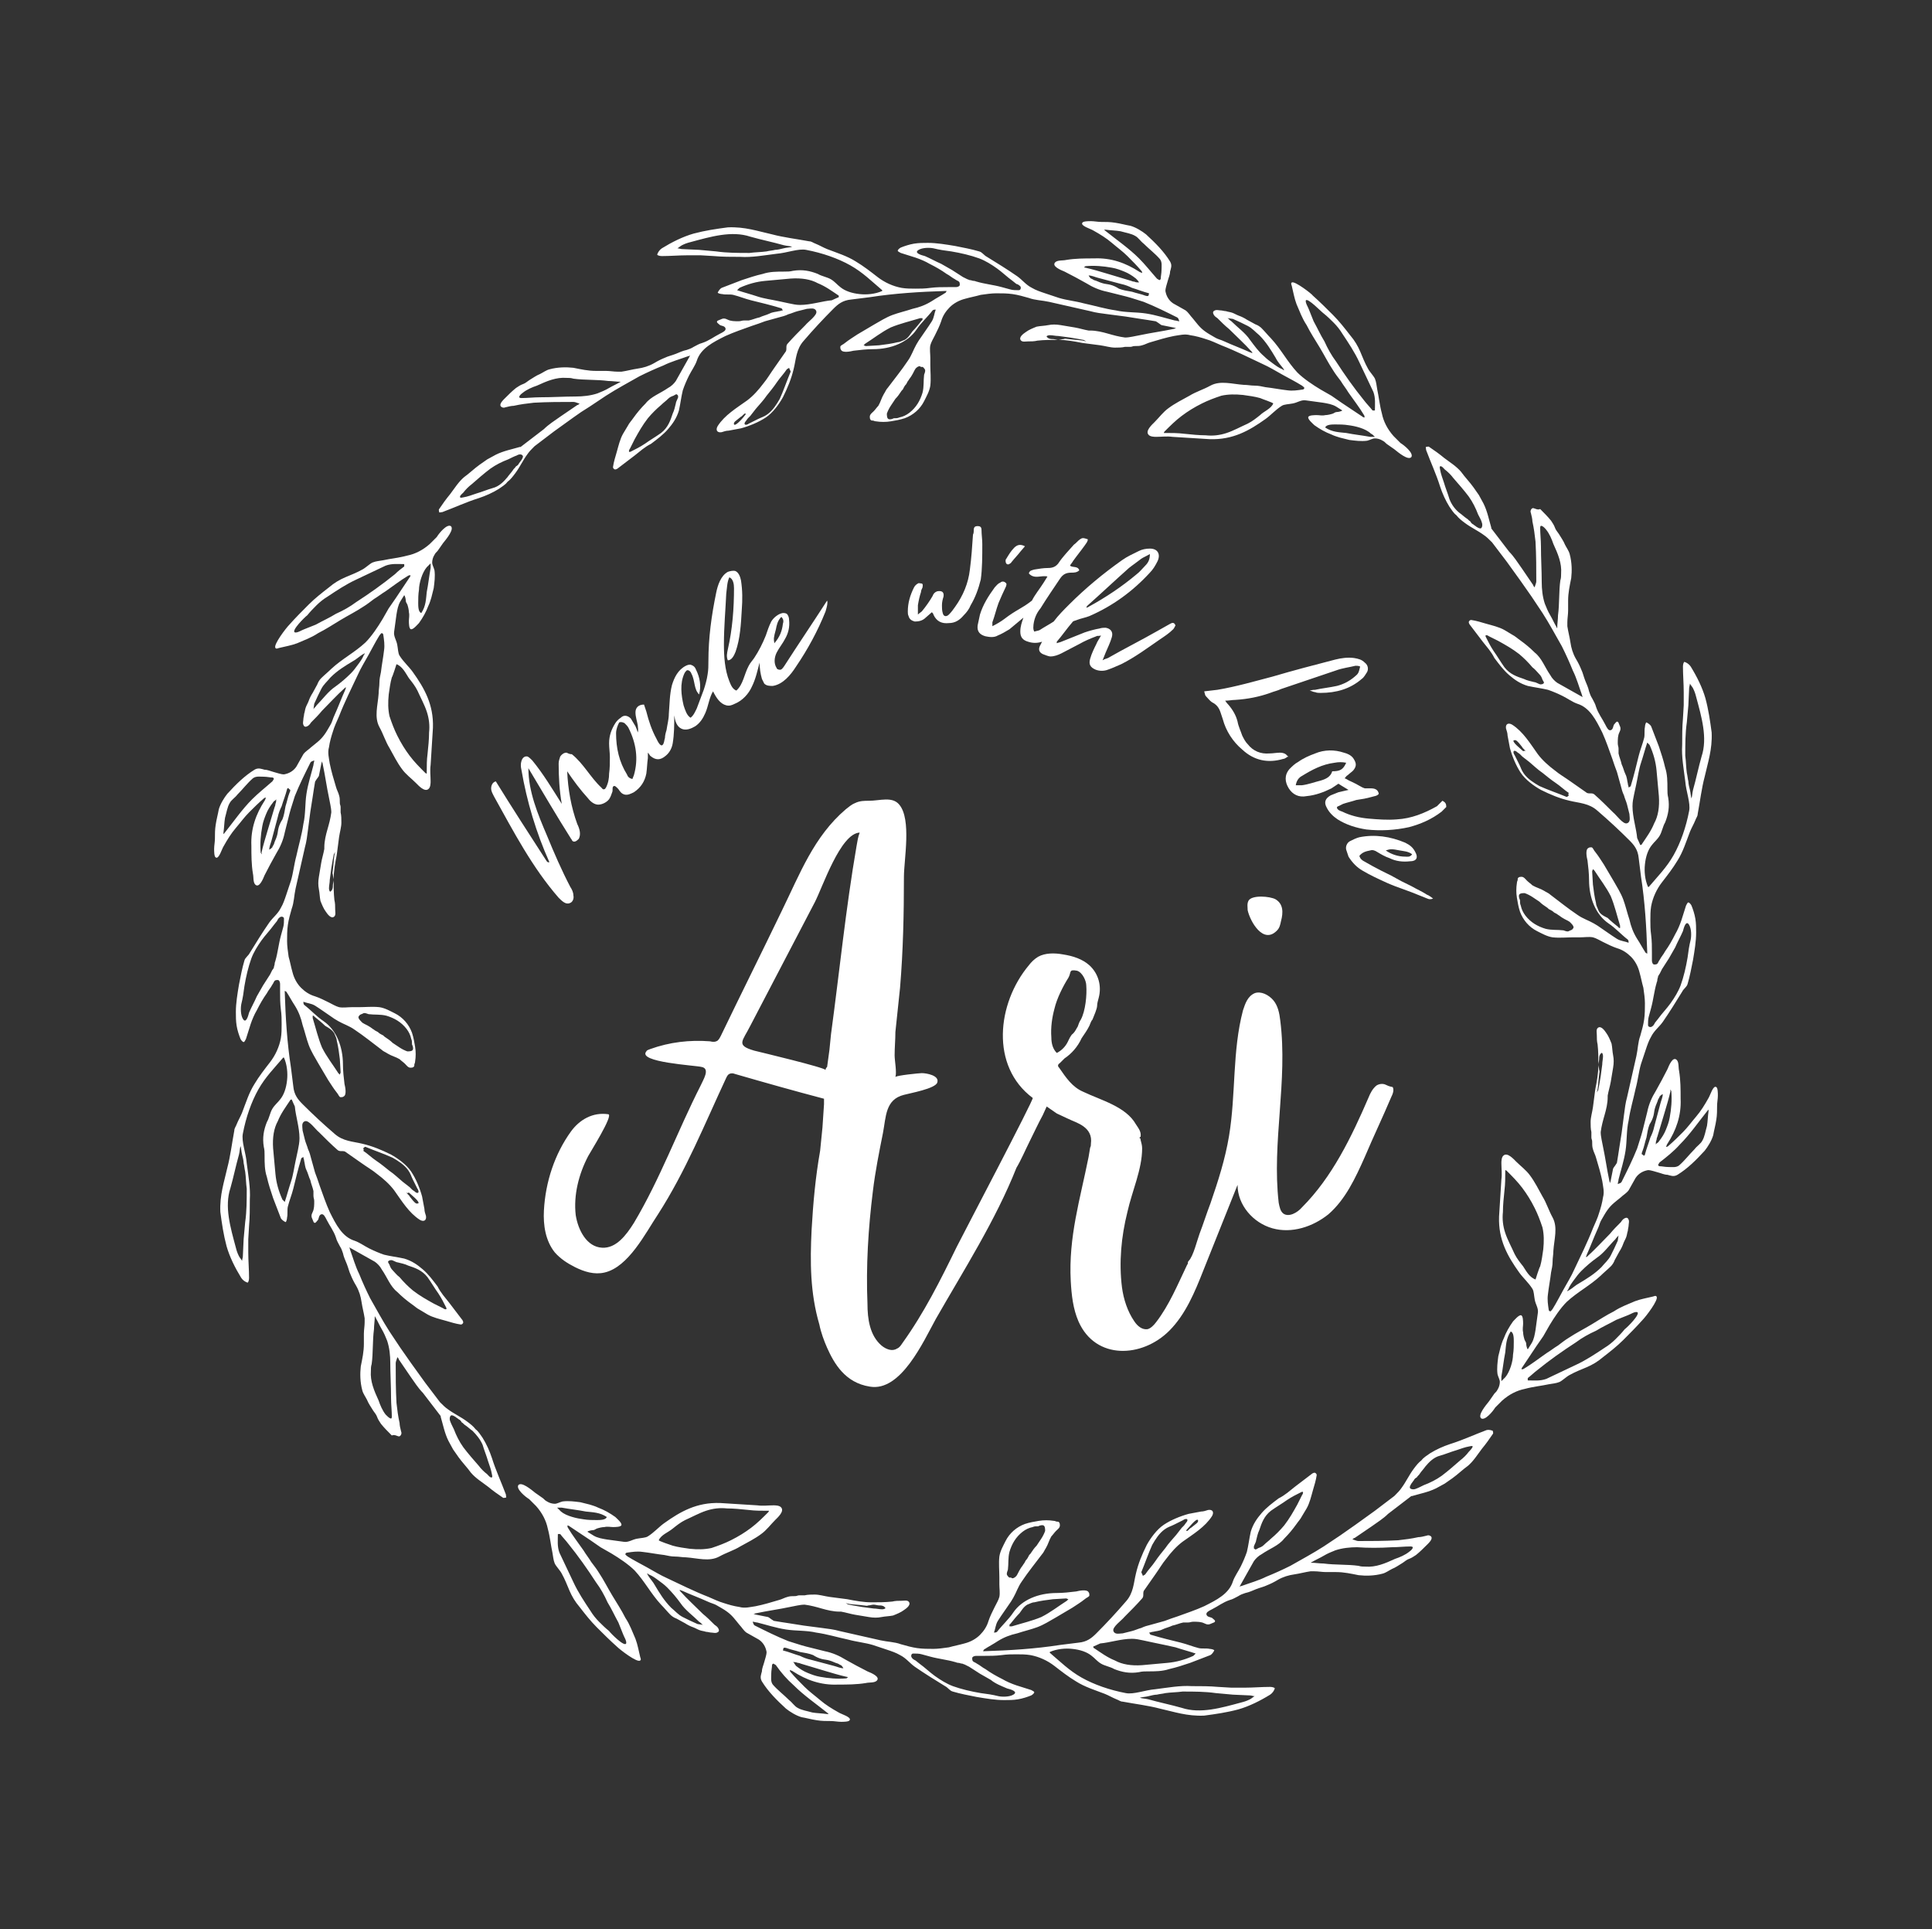
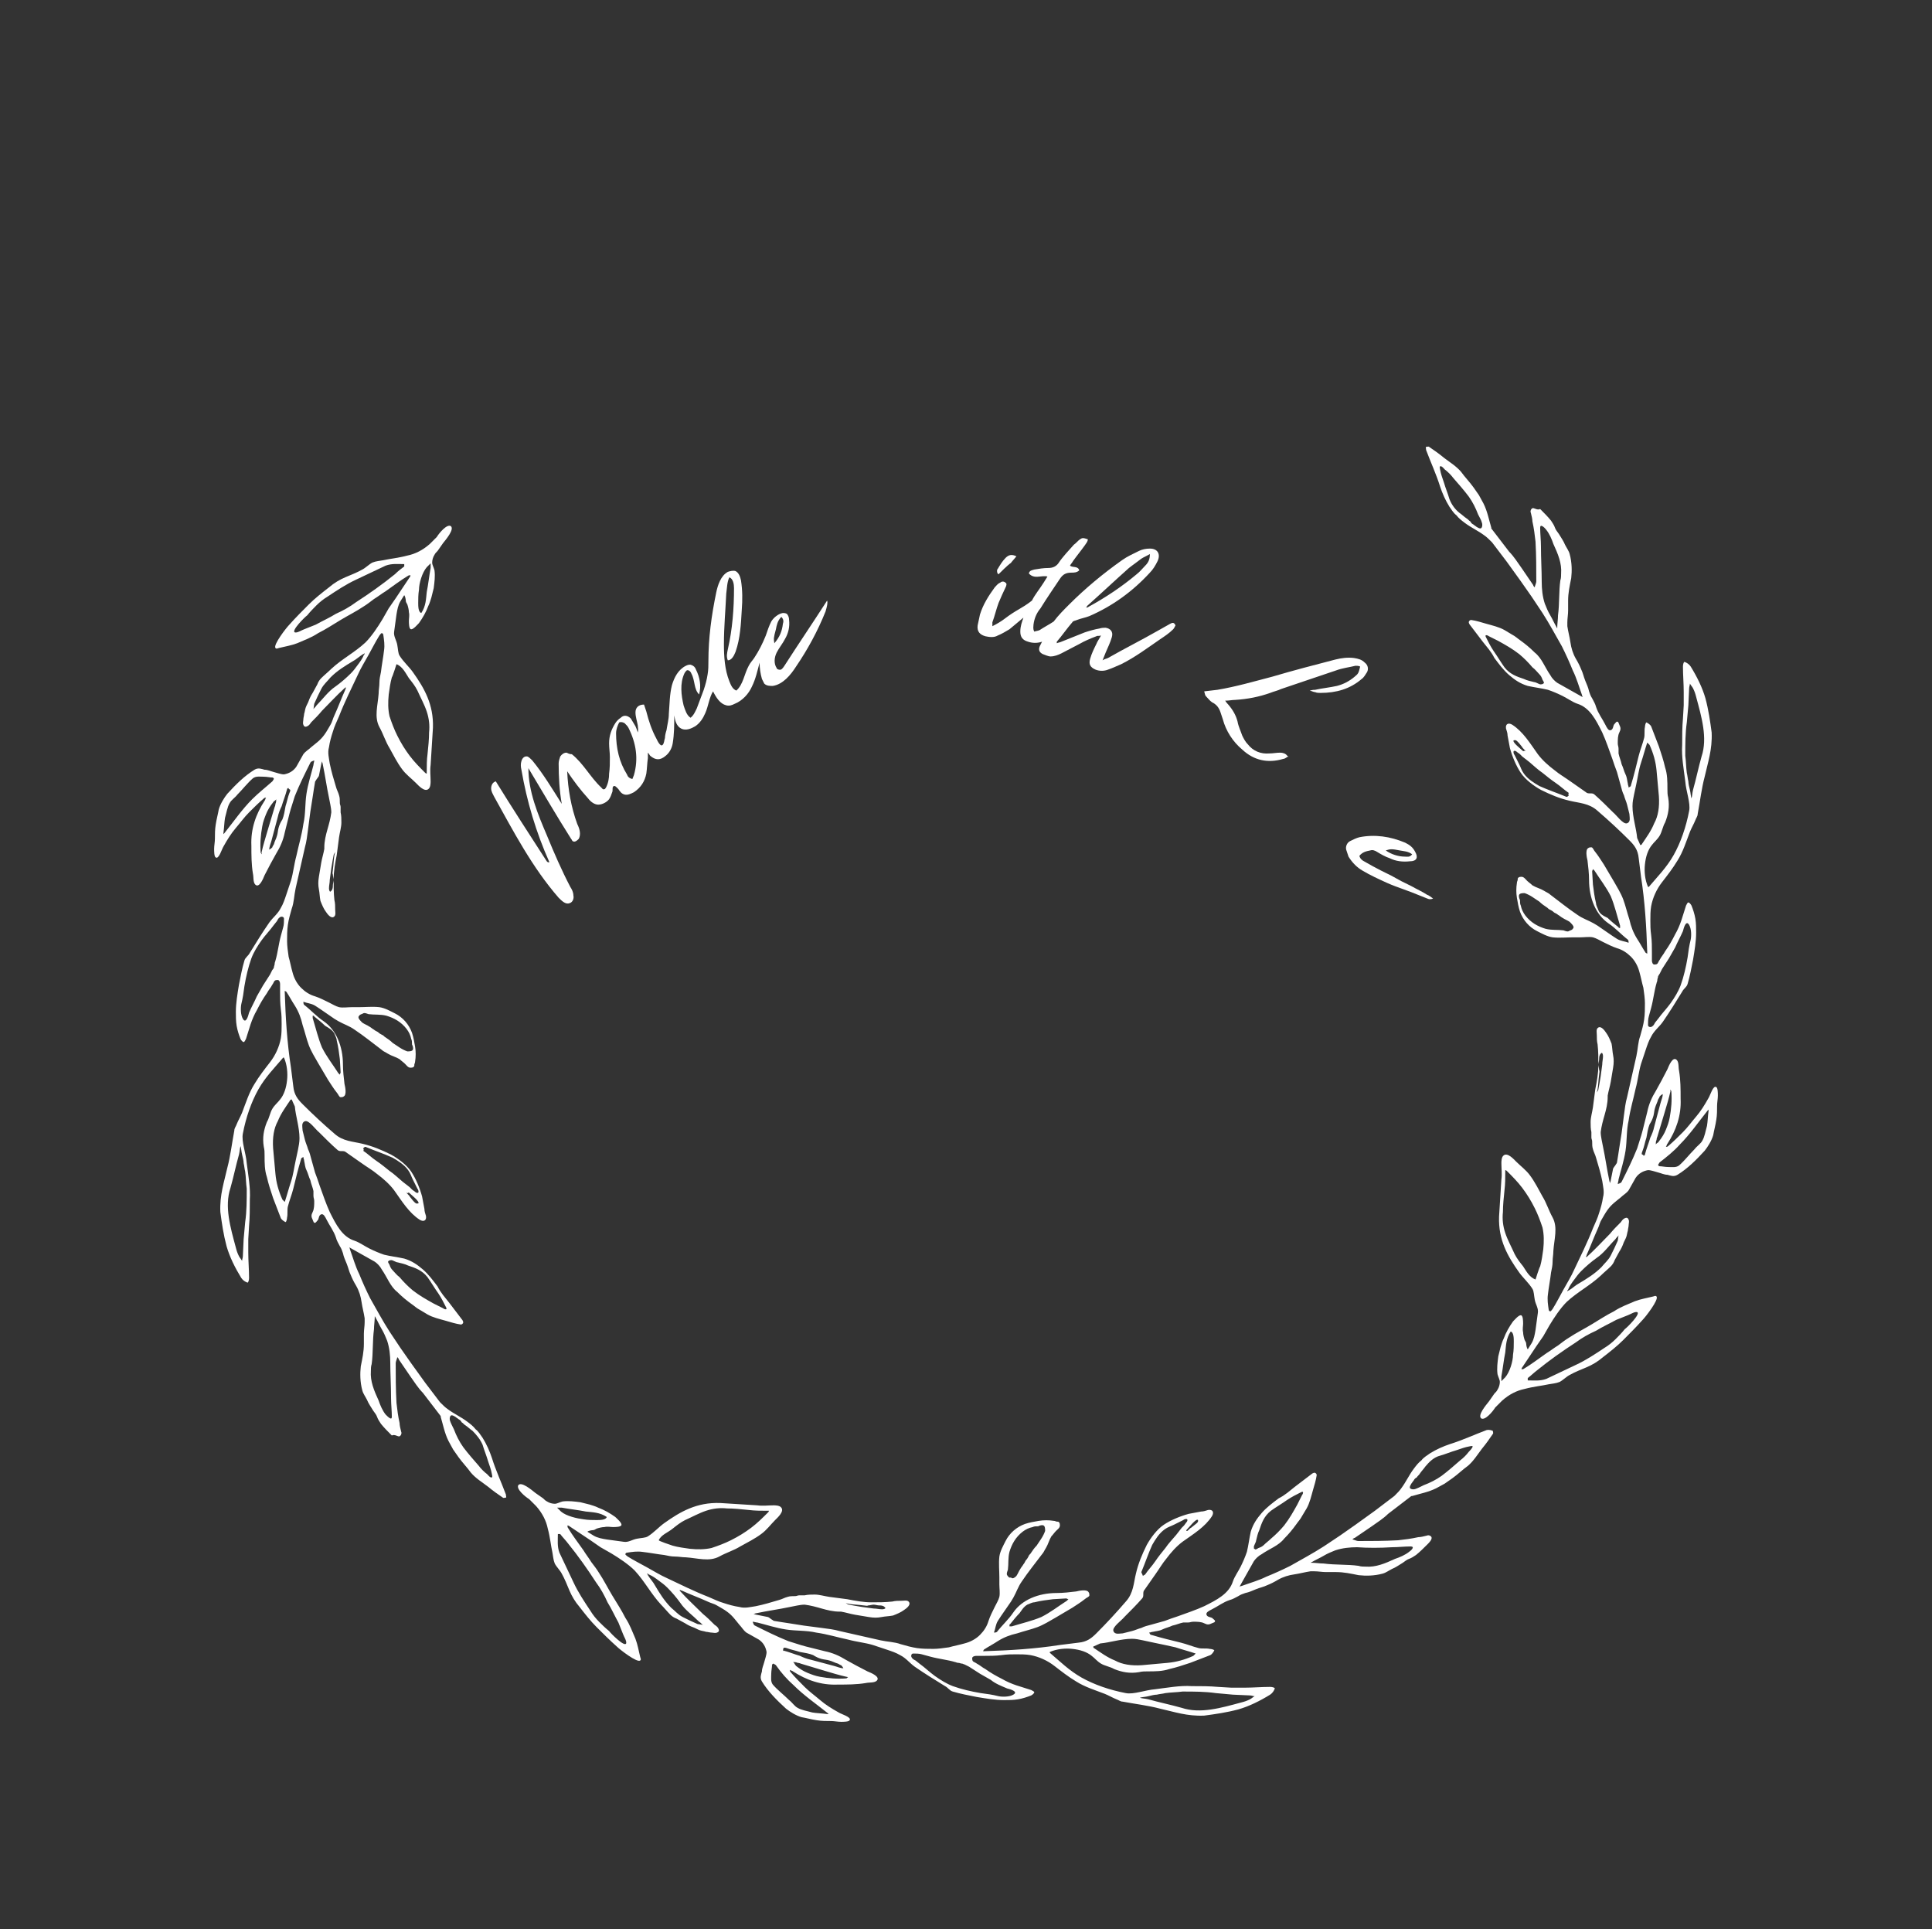
<svg xmlns="http://www.w3.org/2000/svg" version="1.1" id="Layer_1" x="0px" y="0px" viewBox="0 0 249 248.6" style="enable-background:new 0 0 249 248.6;" xml:space="preserve">
  <rect x="0" y="0" width="249" height="248.6" fill="#333333" stroke="none" />
  <style type="text/css">
	.st0{fill:#FFFFFF;}
</style>
  <g>
-     <path class="st0" d="M160.8,117.3C160.8,117.3,160.8,117.3,160.8,117.3c0.3,1.4,2,4.5,3.8,2.6c0.3-0.3,0.4-0.7,0.5-1.2   c0.3-1.1,0.3-2.2-0.7-2.8c-0.7-0.4-3.1-0.6-3.5,0.2C160.7,116.5,160.8,116.9,160.8,117.3z" />
-     <path class="st0" d="M178.6,139.8c-0.4-0.2-0.9-0.1-1.2,0.1c-0.5,0.4-0.8,1-1,1.5c-2.2,5.1-4.7,10.3-8.6,14.2   c-0.6,0.7-1.7,1.3-2.4,0.8c-0.4-0.3-0.5-0.9-0.6-1.4c-0.9-7.8,1.2-15.7,0.2-23.5c-0.1-0.9-0.3-1.9-0.9-2.6s-1.6-1.2-2.4-0.9   c-0.9,0.4-1.2,1.3-1.5,2.2c-1.4,5.3-0.9,10.8-1.8,16.2c-0.5,3-1.4,5.8-2.4,8.7c-0.5,1.3-0.9,2.6-1.4,3.9c-0.3,0.8-0.8,2.9-1.4,3.5   c-0.1,0.1-0.1,0.2-0.1,0.2c0,0.1,0,0.2-0.1,0.3c-1.2,2.5-2.3,5.2-4,7.4c-0.3,0.4-0.7,0.8-1.1,0.9c-0.7,0.1-1.3-0.4-1.7-1   c-0.9-1.3-1.4-2.9-1.6-4.4c-0.4-3.2-0.1-6.5,0.7-9.7c0.6-2.7,1.9-5.5,1.9-8.2c0-0.4-0.1-0.7-0.2-1.1c0-0.1,0-0.2-0.1-0.2   c-0.1-0.1,0-0.1,0.1-0.2c0.1-0.6-0.2-1-0.6-1.6c-1.3-2.3-4.5-3.1-6.8-4.2c-1.4-0.6-2.2-1.8-3.1-3.1c-0.2-0.2-0.2-0.4,0.1-0.6   l0.6-0.6c0.9-0.6,1.7-1.5,2.2-2.6c0.4-0.6,0.7-1,1-1.6c0.1-0.2,0.2-0.6,0.4-0.8c0.2-0.5,0.6-1.4,0.6-1.8c0-0.3,0.1-0.6,0.2-1   c0.4-1.5,0-3.1-1.2-4.2c-0.9-0.8-2.1-1.2-3.4-1.4c-1.1-0.2-2.3-0.2-3.2,0.3c-0.5,0.3-0.9,0.7-1.2,1.1c-4.1,4.9-5,13,0.5,17.1   c0.2,0.1-9,17.6-9.8,19.2c-2.1,4.3-4.2,8.5-7,12.4c-0.2,0.3-0.4,0.6-0.7,0.7c-0.6,0.4-1.4,0.1-2-0.4c-1.5-1.3-1.8-3.4-1.8-5.4   c-0.2-4.8,0.1-9.7,0.7-14.5c0.3-2.5,0.8-5,1.3-7.5c0.4-2.1,0.3-4.3,2.7-4.9c0.7-0.2,4.1-0.8,4.3-1.6c0.3-0.9-1.4-1.2-2-1.2   c-0.3,0-3.3,0.3-3.4,0.5c0.2-0.6-0.1-2.1-0.1-2.8c0-1,0.1-2,0.1-3c0.2-1.9,0.4-3.8,0.6-5.7c0.4-4.8,0.5-9.5,0.5-14.3   c0-2.2,1-7.4-0.6-9.3c-0.9-1.1-2.5-0.5-3.9-0.5c-0.6,0-1.2,0-1.8,0.3c-0.5,0.2-0.8,0.5-1.2,0.8c-4.1,3.5-5.9,8.3-8.2,13   c-2.6,5.4-5.3,10.8-7.9,16.2c-0.1,0.2-0.2,0.4-0.4,0.6c-0.3,0.2-0.6,0.2-1,0.1c-2.6-0.2-5.2,0.1-7.7,1c-0.2,0.1-0.4,0.1-0.5,0.3   c-1.2,1.4,6.3,1.8,7.1,2c1.2,0.2,0.2,1.7-0.1,2.4c-3,5.9-5.2,12-8.6,17.7c-1,1.6-2.3,3.3-4.1,3.2c-2-0.1-3.1-2.3-3.4-4.2   c-0.3-2.6,0.4-5.3,1.6-7.6c0.2-0.4,3.3-5.3,2.6-5.4c-2-0.3-3.7,0.7-4.8,2.2c-2.1,2.9-3.3,6.5-3.5,10.2c-0.1,1.9,0.2,3.9,1.4,5.4   c0.7,0.8,1.6,1.4,2.6,1.9c1.2,0.6,2.5,1,3.8,0.7c3.1-0.7,5.3-5.1,6.9-7.5c3.6-5.6,6-11.6,8.8-17.6c0.1-0.2,0.2-0.4,0.4-0.5   c0.2-0.1,0.5-0.1,0.7,0c3.8,1.1,7.7,2.2,11.5,3.2v0.7l-0.2,3c-0.1,1-0.2,1.9-0.3,3c-0.6,3.4-0.9,6.7-1.1,10.2   c-0.2,4.1-0.2,8.1,1,12.2c0.2,1,0.6,2.1,1,3c0.9,2,2.3,4.5,5.5,5c4,0.7,6.9-5.8,8.5-8.7c3.6-6.3,7.7-12.7,10.4-19.5   c0.6-1,1.1-2.2,1.7-3.4c0.6-1.2,1.1-2.3,1.7-3.4l0.5-1.1l1.3,0.9l1.5,0.7c1,0.5,3.2,1,2.9,3.2c0,0.2,0,0.3-0.1,0.5   c0,0-0.2,1.2-0.2,1.2c-1.1,5.5-2.6,10.3-2.3,16c0.1,1.8,0.3,3.6,1,5.2c2.2,5,8.2,4.7,11.7,1.2c2.1-2.1,3.3-5,4.4-7.8   c1.5-3.7,2.9-7.3,4.4-11c0,2.6,2,4.9,4.5,5.6c2.5,0.7,5.2-0.2,7.2-1.8c2.2-1.9,3.5-4.7,4.7-7.4c1.1-2.6,2.3-5.1,3.4-7.7   c0.2-0.4,0.4-0.9,0.2-1.3C179,140,178.8,139.9,178.6,139.8z M110.4,109c-1.4,8.1-2.2,16.2-3.3,24.3l-0.2,2   c-0.1,0.7-0.2,1.4-0.3,2.2c-0.1,0.1-0.2,0.2-0.2,0.4c0-0.3-8.4-2.3-9.2-2.5c-2.4-0.7-1.5-1.2-0.5-3.2c0.8-1.5,1.6-3.1,2.4-4.6   c2-3.8,3.9-7.5,5.9-11.3c1-1.9,3.3-8.9,5.8-9C110.6,107.8,110.5,108.4,110.4,109z M135.5,133.7c-0.1-1.3,0.1-2.6,0.4-3.7   c0.3-1.3,1.1-2.9,1.8-4c0.4-0.7,0-1.1,1.1-0.9c0.7,0.2,1.2,1.3,1.2,1.9c0.1,1.2-0.1,3.3-0.7,4.4c-0.2,0.3-0.3,0.6-0.4,0.9   c-0.2,0.3-0.3,0.6-0.6,0.9c-0.3,0.2-0.5,0.7-0.7,1.1c-0.3,0.6-0.8,1.1-1.4,1.4C135.7,135.2,135.5,134.5,135.5,133.7z" />
-   </g>
+     </g>
  <g>
    <g>
      <path class="st0" d="M51.5,185.1c0.2-0.1,0.3-0.4,0.2-0.6c-0.1-0.4-0.2-0.8-0.2-1.1c-0.2-0.9-0.3-1.7-0.4-2.6    c-0.1-1.8-0.1-3.5-0.1-5.1c0-0.3,0.2-0.6,0.2-0.8c0.1,0.1,0.2,0.2,0.2,0.3l1.5,2.2c0.5,0.7,1,1.5,1.6,2.1l2.3,3c0,0,0,0.1,0,0.1    c0.3,1,0.5,2.1,1,3.1c0.2,0.4,0.4,0.7,0.6,1.1c0.2,0.3,0.5,0.7,0.7,1c0.5,0.7,1.1,1.3,1.6,2c0.6,0.7,1.4,1.2,2.2,1.8    c0.6,0.5,1.3,1,1.9,1.4c0.1,0.1,0.3,0,0.4,0c0.1,0,0-0.2,0-0.4c-0.6-1.6-1.3-3.1-1.8-4.7c-0.3-0.9-0.7-1.8-1.2-2.6    c-0.3-0.4-0.5-0.8-0.9-1.1c-0.3-0.4-0.7-0.7-1.1-1c-0.8-0.6-1.7-1-2.5-1.6c-0.3-0.2-0.6-0.5-0.9-0.8l-0.1-0.1l-1.9-2.5l-1.8-2.5    l-0.7-1l-0.7-1l-1.4-2.1c-0.9-1.4-1.7-2.9-2.5-4.3c-0.5-1-1-2.1-1.4-3.1c-0.5-1-0.8-2.1-1.2-3.2c0-0.1,0-0.1-0.1-0.2    c0,0,0.1,0,0.1,0c1.1,0.6,2.1,1.2,3.2,1.8c0.3,0.2,0.7,0.6,0.9,1c0.7,1,1.1,2.2,2,2.9c0.6,0.6,1.2,1.1,1.9,1.6    c0.3,0.2,0.6,0.5,1,0.7c0.3,0.2,0.7,0.4,1,0.6c0.7,0.4,1.6,0.6,2.3,0.8c0.7,0.2,1.3,0.4,2,0.5c0.1,0,0.3-0.1,0.3-0.3    c0-0.1-0.1-0.3-0.2-0.4l-1.6-2.1l-0.8-1c-0.3-0.4-0.5-0.7-0.7-1.1c-0.6-0.8-1.2-1.6-1.9-2.2c-0.7-0.6-1.4-1.1-2.4-1.4    c-0.9-0.2-1.8-0.3-2.6-0.5c-0.6-0.2-1.3-0.5-1.9-0.8c-0.6-0.3-1.3-0.8-1.9-1c-1.6-0.5-2.4-2.1-3.2-3.7c-0.5-1.1-0.9-2.3-1.3-3.4    c-0.2-0.6-0.4-1.2-0.6-1.7l-0.5-1.8c-0.1-0.4-0.2-0.8-0.4-1.2c-0.1-0.4-0.3-0.8-0.4-1.2c-0.1-0.4-0.2-0.8-0.3-1.2    c0-0.2-0.1-0.7,0-0.9c0-0.1,0.2-0.3,0.3-0.3c0.5-0.2,1.4,1.1,1.8,1.4c0.8,0.8,1.6,1.6,2.4,2.3c0.3,0.3,0.8,0,1.1,0.3    c0.7,0.5,1.3,0.9,2,1.4c0.7,0.5,1.4,0.9,2,1.4c0.8,0.6,1.6,1.3,2.2,2.1c1,1.4,1.9,2.9,3.3,3.8c0.5,0.3,0.9,0.1,0.8-0.5    c-0.1-0.3-0.2-0.6-0.2-0.9c-0.1-0.5-0.2-1.1-0.3-1.6c-0.3-1.1-0.8-2.3-1.4-3.2c-0.6-0.9-1.7-1.7-2.6-2.2c-1.2-0.6-2.4-1.1-3.7-1.4    c-1.2-0.3-2.5-0.3-3.6-1.3c-1.4-1.2-2.8-2.5-4.1-3.8c-0.6-0.6-1.1-1.2-1.2-2.3c-0.1-0.8-0.2-1.6-0.3-2.4c-0.5-3.2-0.7-6.5-0.8-9.7    c0-0.1,0-0.2,0-0.2c0.1,0,0.1,0.1,0.2,0.1c0.4,0.6,0.7,1.2,1.1,1.8c0.5,0.8,0.8,1.6,1,2.5c0.3,0.9,0.5,1.8,0.8,2.6    c0.3,0.8,0.8,1.6,1.2,2.3c0.4,0.7,0.9,1.5,1.3,2.2c0.4,0.6,0.7,1.1,1.1,1.6c0.2,0.2,0.3,0.6,0.5,0.6c0.1,0,0.3,0,0.4-0.1    c0.4-0.2,0.2-1.2,0.1-1.6c-0.1-0.8-0.2-1.7-0.2-2.5c0-2.4-0.9-4.5-2.5-5.6c-0.9-0.6-1.6-1.4-2.5-2.1c-0.1-0.1-0.1-0.3-0.1-0.4    c0.5,0.2,1,0.2,1.5,0.5c0.8,0.5,1.6,1.1,2.5,1.7c0.2,0.1,0.3,0.2,0.5,0.3c0.7,0.4,1.4,0.6,2.1,1.1c1.2,0.8,2.3,1.7,3.5,2.6    c0.2,0.2,0.5,0.3,0.8,0.5c0.5,0.3,1,0.4,1.5,0.7c0.2,0.2,0.5,0.4,0.7,0.6c0.2,0.2,0.4,0.5,0.7,0.5c0.1,0,0.3,0,0.4-0.1    c0.1-0.1,0.1-0.1,0.1-0.3c0-0.1,0.1-0.2,0.1-0.4c0.1-0.6,0.1-1.3,0-1.9c-0.1-0.6-0.2-1.2-0.4-1.8c-0.4-1.1-1.2-2-2.2-2.5    c-0.6-0.3-1.3-0.7-2-0.8c-0.9-0.1-1.8,0-2.7,0l-0.9,0c-0.5,0-1.1,0.1-1.6,0c-0.4-0.1-0.9-0.4-1.3-0.6c-0.6-0.3-1.2-0.6-1.8-0.8    c-0.7-0.2-1.3-0.6-1.8-1.1c-0.5-0.5-0.9-1.2-1.1-2c-0.2-0.7-0.3-1.3-0.5-2c-0.1-0.7-0.2-1.4-0.2-2c0-0.7,0-1.4,0.1-2.1    c0.1-0.7,0.3-1.4,0.5-2.1c0.3-0.8,0.3-1.7,0.5-2.6c0.4-1.8,0.8-3.5,1.2-5.3c0.2-0.7,0.3-1.5,0.4-2.3c0.1-0.8,0.2-1.5,0.3-2.3    c0.1-0.6,0.2-1.3,0.3-1.9c0.1-0.7,0.2-1.3,0.3-1.9c0-0.1,0.1-0.2,0.1-0.2c0.1-0.2,0.3-0.4,0.4-0.6c0.1-0.5,0.2-1,0.3-1.5    c0-0.1,0.1-0.3,0.1-0.4c0,0.1,0.1,0.3,0.1,0.4c0.3,1.4,0.5,2.9,0.8,4.3c0.1,0.6,0.3,1.3,0.3,1.9c-0.1,0.8-0.3,1.5-0.5,2.2    c-0.2,0.7-0.4,1.5-0.4,2.3c0,0.1,0,0.1,0,0.2c-0.1,0.6-0.3,1.2-0.4,1.8c-0.1,0.6-0.2,1.2-0.3,1.8c-0.1,0.6-0.1,1.1,0,1.6    c0.1,0.5,0.1,1,0.2,1.5c0.2,0.5,0.4,1,0.7,1.4c0.2,0.3,0.7,1,1.1,0.6c0.2-0.2,0.1-0.6,0.1-0.9c0-0.4,0-0.8-0.1-1.2    c-0.1-0.9-0.1-1.8-0.1-2.7c0-1,0.2-2.1,0.4-3.1l0.3-2.3c0.1-0.7,0.3-1.3,0.3-1.9c0-0.4,0-0.9-0.1-1.3c0-0.2,0-0.5,0-0.7    c0-0.2-0.1-0.3-0.1-0.5c0-0.4,0-0.7-0.1-1c-0.1-0.4-0.3-0.7-0.4-1.1c-0.3-1-0.6-2-0.8-3c-0.1-0.7-0.3-1.4-0.1-2.1    c0.1-0.7,0.3-1.4,0.5-2c0.2-0.7,0.5-1.3,0.8-2c0.7-1.8,1.6-3.6,2.4-5.3c0.4-0.9,0.9-1.7,1.4-2.6c0.5-0.9,0.9-1.7,1.4-2.5    c0.1-0.1,0.2-0.3,0.3-0.3c0.1,0,0.2,0.1,0.2,0.2c0.1,0.7,0.2,1.3,0.1,2c-0.1,0.9-0.3,1.9-0.4,2.8c-0.1,0.5-0.2,0.9-0.2,1.4    c0,0.5-0.1,0.9-0.1,1.4c-0.1,1.5-0.6,3,0.1,4.3c0.5,0.9,0.8,1.9,1.3,2.7c0.5,0.9,1,1.9,1.6,2.7c0.5,0.7,1.2,1.2,1.8,1.8    c0.3,0.3,1.1,1.2,1.6,0.8c0.3-0.2,0.3-0.8,0.3-1c0-0.7-0.1-1.4,0-2.1c0.1-1.6,0.2-3.2,0.3-4.8c0.1-3-1.1-5.1-2.6-7.2    c-0.5-0.7-1.2-1.3-1.7-2.1c-0.2-0.3-0.2-0.9-0.3-1.4c-0.1-0.6-0.5-1.1-0.4-1.7c0.1-0.7,0.2-1.5,0.3-2.2c0.1-0.6,0.2-1.2,0.5-1.7    c0.2-0.3,0.3-0.5,0.5-0.8c0.1,0.1,0.2,0.5,0.2,0.7c0,0.2,0.1,0.3,0.2,0.5c0.1,0.3,0.2,0.7,0.2,1c0.1,0.4,0,0.8,0,1.1    c0,0.3,0,1.1,0.3,1.1c0.3,0,0.8-0.6,1-0.8c0.5-0.7,0.9-1.4,1.2-2.2c0.2-0.4,0.3-0.8,0.4-1.1c0.1-0.4,0.2-0.8,0.3-1.2    c0.1-0.8,0.2-1.5,0.1-2.3c-0.1-0.4-0.3-0.7-0.3-1c0-0.3,0.1-0.7,0.3-1c0.1-0.2,0.2-0.3,0.4-0.5c0.2-0.3,0.5-0.7,0.7-1    c0.4-0.5,1.5-1.8,1-2.2c-0.5-0.3-1.5,0.9-1.8,1.4c-0.3,0.3-0.6,0.6-0.9,0.9c-0.9,0.8-1.9,1.3-2.9,1.5c-1.1,0.3-2.2,0.4-3.1,0.6    c-0.5,0.1-0.9,0.1-1.4,0.3c-0.4,0.2-0.9,0.7-1.3,0.9c-0.7,0.4-1.5,0.7-2.2,1c-0.7,0.3-1.4,0.7-2.1,1.3c-0.9,0.7-1.8,1.4-2.6,2.2    c-0.8,0.8-1.7,1.7-2.5,2.6c-0.4,0.4-2.1,2.6-1.8,3c0.1,0.2,0.4,0,0.5,0c0.8-0.2,1.5-0.3,2.3-0.6c0.9-0.4,1.8-0.7,2.7-1.3    c1-0.5,1.9-1.1,2.9-1.7c1-0.6,2-1.1,2.9-1.7c0.5-0.3,1-0.7,1.4-1c0.5-0.3,1-0.7,1.5-1c1-0.7,1.9-1.4,2.9-2c0.1-0.1,0.2,0,0.3-0.1    c0,0.1,0,0.2-0.1,0.3c-0.6,0.9-1.2,1.8-1.8,2.7l-0.9,1.3l-0.8,1.4c-0.6,1-1.4,2.2-2.2,3c-1.4,1.3-3,2.1-4.4,3.4    c-0.4,0.4-0.9,0.8-1.3,1.2c-0.2,0.2-0.4,0.5-0.5,0.8c-0.2,0.4-0.4,0.7-0.6,1.1c-0.2,0.3-0.4,0.7-0.5,1c-0.1,0.3-0.3,0.6-0.4,0.9    c-0.1,0.3-0.1,0.5-0.2,0.8c0,0.2-0.1,0.5-0.1,0.7c0,0.2-0.1,0.5,0,0.7c0.1,0.3,0.3,0.3,0.5,0.2c0.2-0.1,0.3-0.2,0.5-0.5    c0.5-0.5,1-1,1.4-1.5c1-1,1.9-2,2.9-2.9c0.1-0.1,0.1-0.1,0.2-0.1c0,0.1-0.1,0.2-0.1,0.3c-0.5,1.1-0.9,2.2-1.4,3.3    c-0.2,0.4-0.3,0.9-0.5,1.2c-0.3,0.5-0.5,0.9-0.8,1.3c-0.5,0.7-1.1,1.1-1.7,1.6c-0.3,0.3-0.7,0.5-1,0.9c-0.3,0.5-0.6,1.1-0.9,1.6    c-0.4,0.6-1,0.9-1.6,1c-0.4,0-0.9-0.2-1.3-0.3c-0.4-0.1-0.8-0.3-1.2-0.3c-0.4-0.1-0.8-0.3-1.3,0c-1.3,0.8-2.4,1.9-3.5,3.1    c-0.4,0.5-0.9,1.3-1.1,2c-0.1,0.6-0.3,1.3-0.4,2c-0.1,0.6-0.1,1.2-0.1,1.8c0,0.4-0.1,0.9-0.1,1.3c0,0.3,0,1,0.2,1.1    c0.4,0.3,0.8-1.1,1-1.4c0.5-0.9,1-1.7,1.6-2.4c0.6-0.7,1.1-1.4,1.7-2c0.6-0.6,1.2-1.2,1.9-1.8c0.1-0.1,0.2-0.1,0.3-0.1    c-0.1,0.1-0.1,0.3-0.2,0.4c-1.1,1.7-1.8,3.6-1.7,5.8c0,1.2,0,2.4,0.2,3.6c0.1,0.4,0,1.1,0.3,1.4c0.5,0.5,1-0.7,1.2-1.2    c0.5-1,1-1.9,1.5-2.8c0.5-0.8,0.9-1.7,1.1-2.7l0.3-1.2l0.3-1.2c0.2-0.8,0.5-1.6,0.7-2.3c0.6-1.5,1.3-2.9,2-4.3    c0.1-0.2,0.3-0.2,0.5-0.3c0,0.2-0.1,0.4-0.1,0.6c-0.3,1.2-0.7,2.4-0.9,3.7c-0.2,1.3-0.1,2.6-0.4,3.9c-0.2,1.4-0.6,2.7-0.9,4.1    c-0.3,1.1-0.4,2.2-0.7,3.2c-0.2,0.6-0.4,1.2-0.6,1.8c-0.2,0.6-0.4,1.2-0.7,1.7c-0.4,0.8-1,1.2-1.5,1.9c-0.9,1.3-1.7,2.6-2.5,3.9    c-0.2,0.4-0.6,0.6-0.7,1c-0.3,1-0.5,2.1-0.7,3.1c-0.2,1.2-0.4,2.4-0.4,3.5c0,0.6,0,1.2,0.1,1.8c0.1,0.6,0.3,1.2,0.5,1.7    c0.1,0.2,0.3,0.4,0.4,0.4c0.1,0,0.2-0.2,0.3-0.4c0.2-0.6,0.4-1.3,0.6-1.9c0.2-0.6,0.5-1.3,0.8-1.8c0.4-0.8,0.8-1.5,1.3-2.2    c0.2-0.4,0.5-0.7,0.7-1.1c0.1-0.1,0.2-0.4,0.3-0.5c0.1-0.1,0.3-0.1,0.4-0.1c0.2,0,0.3,0.3,0.3,0.5c0,0.3,0,0.7,0,1    c0,0.8,0,1.5,0.1,2.3c0.1,0.7,0.1,1.3,0.1,1.9c0,0.6,0,1.2-0.1,1.8c-0.2,1.1-0.7,2.2-1.4,3.1c-0.7,0.9-1.4,1.8-2,2.8    c-0.7,1.1-1.1,2.4-1.6,3.7c-0.2,0.5-0.5,1-0.7,1.5c-0.1,0.3-0.3,0.5-0.3,0.8c-0.3,1.6-0.5,3.3-0.9,4.8c-0.4,1.8-1,3.5-0.9,5.7    c0.2,1.5,0.4,2.9,0.8,4.4c0.4,1.4,1.1,2.8,1.9,4.1c0.2,0.3,0.5,0.5,0.8,0.6c0.1,0,0.2-0.3,0.2-0.6c0-1.1-0.1-2.2-0.1-3.3    c0-0.6,0-1.1,0-1.7l0.1-1.7c0.1-1.1,0.1-2.2,0.1-3.4c0.1-1.5-0.2-3.1-0.4-4.7c-0.1-1.3-0.7-2.8-0.5-3.8c0.4-2.1,1.1-4.1,2-5.7    c0.9-1.6,2.1-2.8,3.2-4.1c0,0,0.1,0,0.1,0c0.4,0.9,0.5,2,0.4,2.9c-0.1,1-0.4,1.9-0.9,2.5c-0.3,0.4-0.7,0.7-1,1.2    c-0.3,0.5-0.4,1.2-0.7,1.7c-0.4,1-0.6,2-0.4,3.2c0.1,0.4,0.1,0.7,0.1,1.1c0,1,0,1.9,0.3,2.8c0.2,0.9,0.5,1.8,0.8,2.7l1,2.6    c0.1,0.2,0.4,0.4,0.6,0.5c0.1,0,0.2-0.4,0.2-0.6c0.1-0.4,0-1,0.1-1.4c0.2-0.8,0.5-1.5,0.7-2.3c0.3-1.2,0.6-2.5,1-3.8    c0-0.2,0.2-0.2,0.3-0.3c0,0.2,0.1,0.3,0.1,0.5c0.1,0.4,0.1,0.8,0.3,1.2c0.2,0.4,0.3,0.9,0.5,1.3c0.1,0.5,0.3,0.9,0.4,1.4    c0,0.2,0,0.4,0,0.6c0,0.3,0.1,0.4,0.1,0.7c0,0.5,0,1-0.2,1.4c-0.2,0.4-0.2,0.6,0,1c0.1,0.2,0.1,0.4,0.3,0.4c0.1,0,0.3-0.3,0.4-0.4    c0.1-0.2,0.1-0.6,0.4-0.7c0.3-0.1,0.5,0.3,0.7,0.7c0.4,0.8,0.9,1.4,1.2,2.3c0.1,0.4,0.3,0.7,0.5,1.1c0.2,0.3,0.3,0.6,0.4,0.9    c0.1,0.5,0.3,0.9,0.5,1.4c0.2,0.5,0.3,1,0.5,1.4c0.2,0.5,0.4,0.9,0.7,1.4c0.4,0.7,0.6,1.4,0.7,2.1c0.1,0.7,0.3,1.4,0.4,2.1    c0,0.2,0,0.3,0,0.5c0,0.5-0.1,1-0.1,1.5c0,0.4,0,0.9,0,1.3c0,1-0.2,1.9-0.4,2.9c-0.1,0.9-0.1,2,0.2,3.1c0.1,0.4,0.4,0.8,0.6,1.2    c0.2,0.5,0.5,0.9,0.8,1.4c0.2,0.3,0.4,0.5,0.5,0.8c0.1,0.3,0.3,0.6,0.5,0.9c0.4,0.5,0.9,1,1.4,1.5    C50.9,184.8,51.3,185.2,51.5,185.1z M62.2,186.2c0.2,0.7,0.5,1.4,0.7,2.1c0.2,0.6,0.4,1.1,0.5,1.7c0,0.1,0.1,0.3,0,0.4    c-0.2,0.1-0.5-0.3-0.6-0.4c-0.4-0.3-0.8-0.7-1.1-1.1c-0.7-0.8-1.4-1.6-2-2.4c-0.5-0.7-0.9-1.5-1.2-2.3c-0.2-0.4-0.4-0.8-0.5-1.1    c-0.1-0.3,0-0.7,0.2-0.7c0.2,0,0.3,0.1,0.5,0.2c0.1,0.1,0.3,0.2,0.4,0.3c0.2,0.1,0.3,0.2,0.4,0.4c0.2,0.1,0.3,0.3,0.5,0.4    c0.3,0.2,0.6,0.5,0.9,0.7C61.4,184.9,61.9,185.5,62.2,186.2z M46.8,148c0.1-0.1,0.2-0.2,0.3-0.2c1.2,0.5,2.4,0.9,3.5,1.4    c0.7,0.4,1.5,0.9,2,1.6c0.3,0.4,0.4,0.8,0.6,1.2c0.2,0.4,0.4,0.8,0.6,1.2c0.1,0.1,0.2,0.4,0.1,0.5c-0.1,0.1-0.3,0-0.4-0.1    c-0.1-0.1-0.3-0.2-0.4-0.3c-0.1-0.1-0.2-0.2-0.3-0.3l-0.9-0.7c-0.6-0.5-1.1-1-1.7-1.4c-0.5-0.4-1.1-0.9-1.7-1.3    c-0.6-0.4-1.1-0.9-1.7-1.3C46.9,148.3,46.9,148.1,46.8,148z M43.1,133.2c0.1,0.3,0.3,0.6,0.3,0.9c0.2,0.8,0.3,1.6,0.4,2.4l0.1,1.7    c0,0.1-0.1,0.2-0.1,0.3c-0.1-0.1-0.1-0.1-0.2-0.2c-0.7-1.1-1.5-2.1-2.1-3.3c-0.5-1.2-0.8-2.5-1.2-3.8c0-0.1,0-0.2,0-0.3    c0.1,0,0.2,0,0.2,0.1c0.5,0.4,1,0.8,1.4,1.2C42.4,132.5,42.8,132.7,43.1,133.2z M46.2,131.1c0-0.1,0-0.1,0.1-0.2    c0.1-0.2,0.4-0.2,0.5-0.3c0.2-0.1,0.4,0,0.7,0.1c0.8,0.1,1.5,0,2.3,0.2c1,0.3,1.9,0.8,2.6,1.7c0.3,0.4,0.5,0.8,0.6,1.3    c0.1,0.2,0.1,0.4,0.1,0.7c0.1,0.2,0.2,0.5,0.1,0.7c-0.1,0.2-0.5,0.2-0.7,0.2c-0.3-0.1-0.7-0.3-1-0.5c-0.3-0.2-0.6-0.4-0.9-0.6    c-0.3-0.3-0.6-0.5-0.9-0.7c-0.2-0.1-0.3-0.3-0.4-0.3c-0.2-0.1-0.4-0.2-0.6-0.4c-0.2-0.1-0.4-0.2-0.5-0.3c-0.2-0.1-0.4-0.3-0.6-0.4    c-0.3-0.2-0.6-0.3-0.9-0.5C46.4,131.5,46.2,131.3,46.2,131.1z M43.1,110.2c-0.1,0.6-0.1,1.2-0.2,1.9c0,0.2-0.1,0.4,0,0.6    c0,0.2,0.1,0.5,0.1,0.7c0,0.2-0.1,0.5-0.1,0.7c0,0.2,0,0.5-0.2,0.7c-0.2,0.3-0.3-0.1-0.3-0.3c0-0.4,0.1-0.7,0.1-1.1l0.2-1.5    c0.1-0.6,0.2-1.2,0.3-1.7c0-0.1,0.1-0.2,0.2-0.4L43.1,110.2z M52.7,87.4c0.4,0.5,0.8,1,1.1,1.6c0.4,0.9,0.9,1.8,1.2,2.7    c0.3,0.9,0.4,1.8,0.3,2.7c0,0.9-0.1,1.8-0.2,2.8C55,97.9,55,98.7,55,99.4c0,0.1,0,0.2,0,0.3c-0.1,0-0.2-0.1-0.2-0.1    c-0.7-0.7-1.4-1.4-2-2.2c-0.6-0.8-1.1-1.6-1.6-2.6c-0.4-0.8-0.7-1.6-1-2.5c-0.2-0.9-0.2-1.8-0.1-2.8c0.1-0.7,0.2-1.5,0.4-2.2    c0.1-0.1,0.6-1.7,0.6-1.7C51.9,85.9,52.3,86.8,52.7,87.4z M50.9,74c-1.6,1.3-3.3,2.5-5,3.6c-0.8,0.6-1.7,1.1-2.6,1.5    c-0.8,0.5-1.7,0.9-2.6,1.4c-0.5,0.2-1,0.4-1.5,0.6c-0.3,0.1-0.9,0.5-1.2,0.4c-0.5-0.2,1.3-2,1.6-2.2c0.4-0.5,0.8-0.9,1.2-1.3    c0.4-0.4,0.9-0.8,1.4-1.1c1.2-0.8,2.4-1.6,3.7-2.2c1.3-0.6,2.5-1.2,3.8-1.8c0.8-0.3,1.6-0.2,2.4-0.2c0,0,0,0.2,0,0.3    C51.7,73.3,51.3,73.6,50.9,74z M55,73.1c0.1-0.1,0.3-0.3,0.5-0.5c0,0.2,0,0.4,0,0.6c-0.2,1.1-0.3,2.1-0.5,3.1    c-0.1,0.9-0.1,1.8-0.7,2.7c-0.4-0.1-0.4-0.9-0.4-1.3c0-0.5,0-1.1,0.1-1.7C54,75.2,54.4,73.8,55,73.1z M43.2,88.5    c-0.9,0.6-1.6,1.6-2.4,2.4c-0.1,0.2-0.3,0.3-0.4,0.5l0.1-0.7c0.3-0.7,0.6-1.3,0.9-1.9c0.3-0.6,0.8-1,1.2-1.5    c0.9-0.9,1.9-1.5,2.9-2.1c0.4-0.2,0.8-0.6,1.3-0.9c0.1,0,0.1-0.1,0.2-0.1c0,0.1,0,0.1-0.1,0.2c-0.2,0.5-0.5,0.9-0.8,1.3    c-0.3,0.4-0.5,0.7-0.9,1.1C44.6,87.4,43.9,88,43.2,88.5z M32.5,103c-1.3,1.3-2.4,2.9-3.6,4.4c0,0-0.1,0.1-0.1,0.1    c0-0.1,0-0.1,0-0.2c0.1-0.7,0.1-1.3,0.2-1.9c0.2-0.7,0.3-1.4,0.6-1.9c0.2-0.4,0.7-0.7,1-1.1c0.7-0.7,1.3-1.5,2-2.1    c0.4-0.3,0.9-0.2,1.4-0.2c0.4,0,0.8,0.1,1.1,0.1c0.1,0,0.2,0.1,0.2,0.2c-0.1,0.1-0.1,0.2-0.2,0.3C34.2,101.5,33.3,102.2,32.5,103z     M33.7,110.1c0-0.1,0-0.1-0.1-0.2c-0.1-1.2,0-2.3,0.2-3.4c0.1-0.6,0.3-1.1,0.5-1.6c0.2-0.5,0.5-1,0.9-1.5c0.1-0.2,0.3-0.2,0.4-0.4    c0,0.2,0,0.4-0.1,0.6c0,0.2-0.1,0.4-0.1,0.4c-0.3,1-0.6,2-0.9,3c-0.3,1-0.6,2-0.8,2.9C33.8,110,33.7,110.1,33.7,110.1z     M37.3,102.2c-0.2,0.5-0.3,1.1-0.5,1.7c-0.1,0.6-0.2,1.2-0.4,1.7c-0.2,0.3-0.4,0.7-0.5,1.1c-0.1,0.4-0.1,0.7-0.2,1    c-0.1,0.4-0.3,0.7-0.4,1.1c-0.1,0.2-0.2,0.3-0.2,0.4c-0.1,0.1-0.2,0.2-0.4,0.3c0-0.4,0.2-0.8,0.3-1.2l0.4-1.5l0.4-1.5    c0.1-0.5,0.3-1,0.5-1.4c0.2-0.7,0.5-1.4,0.7-2.2c0-0.1,0.2-0.2,0.2-0.1C37.2,101.8,37.6,101.6,37.3,102.2z M35.1,125    c-0.1,0.2-0.2,0.4-0.3,0.6c-0.3,0.5-0.6,0.9-0.9,1.4c-0.3,0.5-0.5,0.9-0.8,1.4c-0.3,0.7-0.7,1.4-1,2.1c-0.1,0.4-0.4,1.5-0.8,0.8    c-0.3-0.5-0.3-1.4-0.2-1.9c0.2-0.8,0.3-1.5,0.4-2.3c0.2-1.2,0.5-2.5,0.9-3.6c0.3-0.8,0.8-1.6,1.3-2.3c0.5-0.7,1.1-1.3,1.6-2    l0.4-0.5c0.1-0.2,0.2-0.4,0.4-0.5c0.1-0.1,0.5-0.1,0.5,0.2c0,0.3,0,0.8-0.1,1.1c-0.1,0.4-0.2,0.7-0.3,1.1    c-0.3,1.1-0.4,2.2-0.7,3.2c0,0.1-0.1,0.2-0.1,0.4c0,0.2-0.1,0.3-0.1,0.5C35.2,124.9,35.2,124.9,35.1,125z M31.2,148.8    c0.1,0.4,0.2,0.8,0.2,1.1c0.1,0.4,0.1,0.7,0.2,1.1c0.1,0.7,0.1,1.5,0.2,2.2c0,1.5,0,2.9-0.2,4.3l-0.2,2.2l-0.1,2.2    c0,0.2-0.1,0.4-0.1,0.6c-0.1-0.2-0.3-0.4-0.4-0.6c-0.2-0.4-0.3-0.7-0.4-1.1c-0.7-2.6-1.5-5.3-0.7-7.7c0.4-1.4,0.7-2.9,1.1-4.3    c0.1-0.4,0.1-0.8,0.2-1.1C31.1,148,31.1,148.4,31.2,148.8z M52.6,153.7c0,0,0.1,0,0.1,0c0.2,0.2,1.5,1.2,1.2,1.4c0,0,0,0-0.1,0    c-0.2,0.1-0.5-0.3-0.6-0.4l-0.4-0.5c0-0.1-0.4-0.4-0.4-0.5C52.6,153.8,52.6,153.8,52.6,153.7z M38.4,148.2    c-0.1,0.5-0.2,0.9-0.3,1.4c-0.2,0.9-0.3,1.8-0.6,2.7c-0.3,0.9-0.5,1.7-0.8,2.6c-0.1-0.1-0.2-0.2-0.3-0.3c-0.5-1.1-0.8-2.2-0.9-3.3    c-0.1-1.1-0.2-2.2-0.3-3.3c-0.1-1.4,0.1-2.6,0.6-3.5c0.4-1,1-1.8,1.6-2.7c0-0.1,0.2-0.1,0.2-0.1c0.1,0.2,0.2,0.5,0.4,0.9    c0.1,1.2,0.6,2.7,0.6,4.1C38.6,147.2,38.5,147.7,38.4,148.2z M50.6,163.7c-0.2-0.2-0.3-0.4-0.4-0.7c-0.1-0.2-0.3-0.4-0.1-0.5    c0.1-0.1,0.3-0.1,0.4-0.1c0.3,0.1,0.6,0.3,0.8,0.3c0.4,0.1,0.9,0.2,1.3,0.4c0.9,0.3,1.8,0.6,2.5,1.5c0.5,0.7,0.9,1.4,1.4,2.1    c0.4,0.6,0.7,1.2,1,1.8c0.2,0.4-0.3,0.2-0.4,0.1c-0.4-0.2-0.8-0.4-1.2-0.6c-0.9-0.5-1.8-1-2.7-1.7c-0.6-0.5-1.2-1.1-1.7-1.7    C51.1,164.3,50.9,164,50.6,163.7z M49.7,182.3c-0.4-0.5-0.7-1.2-0.9-1.8c-0.6-1.3-1.1-2.5-1-3.8c0-0.3,0-0.6,0.1-0.9    c0.2-1.4,0.1-3,0.3-4.5c0-0.5,0.1-1.1,0.1-1.6c0,0,0-0.1,0-0.1c0,0.1,0.1,0.1,0.1,0.2c0.3,0.5,0.5,1,0.8,1.5    c0.3,0.5,0.5,1,0.7,1.5c0.3,0.9,0.4,1.9,0.4,2.8c0,1.5,0.1,3,0.1,4.6c0,0.8,0.1,1.6,0.1,2.4C50.5,183.1,50,182.6,49.7,182.3z" />
-       <path class="st0" d="M166.5,36.4c-0.2,0.1,0,0.4,0,0.5c0.2,0.8,0.3,1.5,0.6,2.3c0.4,0.9,0.7,1.8,1.3,2.7c0.5,1,1.1,1.9,1.7,2.9    c0.6,1,1.1,2,1.7,2.9c0.3,0.5,0.7,1,1,1.4c0.3,0.5,0.7,1,1,1.5c0.7,1,1.4,1.9,2,2.9c0.1,0.1,0,0.2,0.1,0.3c-0.1,0-0.2,0-0.3-0.1    c-0.9-0.6-1.8-1.2-2.7-1.8l-1.3-0.9l-1.4-0.8c-1-0.6-2.2-1.4-3-2.2c-1.3-1.4-2.1-3-3.4-4.4c-0.4-0.4-0.8-0.9-1.2-1.3    c-0.2-0.2-0.5-0.4-0.8-0.5c-0.4-0.2-0.7-0.4-1.1-0.6c-0.3-0.2-0.7-0.4-1-0.5c-0.3-0.1-0.6-0.3-0.9-0.4c-0.3-0.1-0.5-0.1-0.8-0.2    c-0.2,0-0.5-0.1-0.7-0.1c-0.2,0-0.5-0.1-0.7,0c-0.3,0.1-0.3,0.3-0.2,0.5c0.1,0.2,0.2,0.3,0.5,0.5c0.5,0.5,1,1,1.5,1.4    c1,1,2,1.9,2.9,2.9c0.1,0.1,0.1,0.1,0.1,0.2c-0.1,0-0.2-0.1-0.3-0.1c-1.1-0.5-2.2-0.9-3.3-1.4c-0.4-0.2-0.9-0.3-1.2-0.5    c-0.5-0.3-0.9-0.5-1.3-0.8c-0.7-0.5-1.1-1.1-1.6-1.7c-0.3-0.3-0.5-0.7-0.9-1c-0.5-0.3-1.1-0.6-1.6-0.9c-0.6-0.4-0.9-1-1-1.6    c0-0.4,0.2-0.9,0.3-1.3c0.1-0.4,0.3-0.8,0.3-1.2c0.1-0.4,0.3-0.8,0-1.3c-0.8-1.3-1.9-2.4-3.1-3.5c-0.5-0.4-1.3-0.9-2-1.1    c-0.6-0.1-1.3-0.3-2-0.4c-0.6-0.1-1.2-0.1-1.8-0.1c-0.4,0-0.9-0.1-1.3-0.1c-0.3,0-1,0-1.1,0.2c-0.3,0.4,1.1,0.8,1.4,1    c0.9,0.5,1.7,1,2.4,1.6c0.7,0.6,1.4,1.1,2,1.7c0.6,0.6,1.2,1.2,1.8,1.9c0.1,0.1,0.1,0.2,0.1,0.3c-0.1-0.1-0.3-0.1-0.4-0.2    c-1.7-1.1-3.6-1.8-5.8-1.7c-1.2,0-2.4,0-3.6,0.2c-0.4,0.1-1.1,0-1.4,0.3c-0.5,0.5,0.7,1,1.2,1.2c1,0.5,1.9,1,2.8,1.5    c0.8,0.5,1.7,0.9,2.7,1.1l1.2,0.3l1.2,0.3c0.8,0.2,1.6,0.5,2.3,0.7c1.5,0.6,2.9,1.3,4.3,2c0.2,0.1,0.2,0.3,0.3,0.5    c-0.2,0-0.4-0.1-0.6-0.1c-1.2-0.3-2.4-0.7-3.7-0.9c-1.3-0.2-2.6-0.1-3.9-0.4c-1.4-0.2-2.7-0.6-4.1-0.9c-1.1-0.3-2.2-0.4-3.2-0.7    c-0.6-0.2-1.2-0.4-1.8-0.6c-0.6-0.2-1.2-0.4-1.7-0.7c-0.8-0.4-1.2-1-1.9-1.5c-1.3-0.9-2.6-1.7-3.9-2.5c-0.4-0.2-0.6-0.6-1-0.7    c-1-0.3-2.1-0.5-3.1-0.7c-1.2-0.2-2.4-0.4-3.5-0.4c-0.6,0-1.2,0-1.8,0.1c-0.6,0.1-1.2,0.3-1.7,0.5c-0.2,0.1-0.4,0.3-0.4,0.4    c0,0.1,0.2,0.2,0.4,0.3c0.6,0.2,1.3,0.4,1.9,0.6c0.6,0.2,1.3,0.5,1.8,0.8c0.8,0.4,1.5,0.8,2.2,1.3c0.4,0.2,0.7,0.5,1.1,0.7    c0.1,0.1,0.4,0.2,0.5,0.3c0.1,0.1,0.1,0.3,0.1,0.4c0,0.2-0.3,0.3-0.5,0.3c-0.3,0-0.7,0-1,0c-0.8,0-1.5,0-2.3,0.1    c-0.7,0.1-1.3,0.1-1.9,0.1c-0.6,0-1.2,0-1.8-0.1c-1.1-0.2-2.2-0.7-3.1-1.4c-0.9-0.7-1.8-1.4-2.8-2c-1.1-0.7-2.4-1.1-3.7-1.6    c-0.5-0.2-1-0.5-1.5-0.7c-0.3-0.1-0.5-0.3-0.8-0.3c-1.6-0.3-3.3-0.5-4.8-0.9c-1.8-0.4-3.5-1-5.7-0.9c-1.5,0.2-2.9,0.4-4.4,0.8    c-1.4,0.4-2.8,1.1-4.1,1.9c-0.3,0.2-0.5,0.5-0.6,0.8c0,0.1,0.3,0.2,0.6,0.2c1.1,0,2.2-0.1,3.3-0.1c0.6,0,1.1,0,1.7,0l1.7,0.1    c1.1,0.1,2.2,0.1,3.4,0.1c1.5,0.1,3.1-0.2,4.7-0.4c1.3-0.1,2.8-0.7,3.8-0.5c2.1,0.4,4.1,1.1,5.7,2c1.6,0.9,2.8,2.1,4.1,3.2    c0,0,0,0.1,0,0.1c-0.9,0.4-2,0.5-2.9,0.4c-1-0.1-1.9-0.4-2.5-0.9c-0.4-0.3-0.7-0.7-1.2-1c-0.5-0.3-1.2-0.4-1.7-0.7    c-1-0.4-2-0.6-3.2-0.4c-0.4,0.1-0.7,0.1-1.1,0.1c-1,0-1.9,0-2.8,0.3c-0.9,0.2-1.8,0.5-2.7,0.8l-2.6,1c-0.2,0.1-0.4,0.4-0.5,0.6    c0,0.1,0.4,0.2,0.6,0.2c0.4,0.1,1,0,1.4,0.1c0.8,0.2,1.5,0.5,2.3,0.7c1.2,0.3,2.5,0.6,3.8,1c0.2,0,0.2,0.2,0.3,0.3    c-0.2,0-0.3,0.1-0.5,0.1c-0.4,0.1-0.8,0.1-1.2,0.3c-0.4,0.2-0.9,0.3-1.3,0.5c-0.5,0.1-0.9,0.3-1.4,0.4c-0.2,0-0.4,0-0.6,0    c-0.3,0-0.4,0.1-0.7,0.1c-0.5,0-1,0-1.4-0.2c-0.4-0.2-0.6-0.2-1,0c-0.2,0.1-0.4,0.1-0.4,0.3c0,0.1,0.3,0.3,0.4,0.4    c0.2,0.1,0.6,0.1,0.7,0.4c0.1,0.3-0.3,0.5-0.7,0.7c-0.8,0.4-1.4,0.9-2.3,1.2c-0.4,0.1-0.7,0.3-1.1,0.5c-0.3,0.2-0.6,0.3-0.9,0.4    c-0.5,0.1-0.9,0.3-1.4,0.5c-0.5,0.2-1,0.3-1.4,0.5c-0.5,0.2-0.9,0.4-1.4,0.7c-0.7,0.4-1.4,0.6-2.1,0.7c-0.7,0.1-1.4,0.3-2.1,0.4    c-0.2,0-0.3,0-0.5,0c-0.5,0-1-0.1-1.5-0.1c-0.4,0-0.9,0-1.3,0c-1,0-1.9-0.2-2.9-0.4c-0.9-0.1-2-0.1-3.1,0.2    c-0.4,0.1-0.8,0.4-1.2,0.6c-0.5,0.2-0.9,0.5-1.4,0.8c-0.3,0.2-0.5,0.4-0.8,0.5c-0.3,0.1-0.6,0.3-0.9,0.5c-0.5,0.4-1,0.9-1.5,1.4    c-0.2,0.2-0.6,0.6-0.5,0.9c0.1,0.2,0.4,0.3,0.6,0.2c0.4-0.1,0.8-0.2,1.1-0.2c0.9-0.2,1.7-0.3,2.6-0.4c1.8-0.1,3.5-0.1,5.1-0.1    c0.3,0,0.6,0.2,0.8,0.2c-0.1,0.1-0.2,0.2-0.3,0.2l-2.2,1.5c-0.7,0.5-1.5,1-2.1,1.6l-3,2.3c0,0-0.1,0-0.1,0c-1,0.3-2.1,0.5-3.1,1    c-0.4,0.2-0.7,0.4-1.1,0.6c-0.3,0.2-0.7,0.5-1,0.7c-0.7,0.5-1.3,1.1-2,1.6c-0.7,0.6-1.2,1.4-1.8,2.2c-0.5,0.6-1,1.3-1.4,1.9    c-0.1,0.1,0,0.3,0,0.4c0,0.1,0.2,0,0.4,0c1.6-0.6,3.1-1.3,4.7-1.8c0.9-0.3,1.8-0.7,2.6-1.2c0.4-0.3,0.8-0.5,1.1-0.9    c0.4-0.3,0.7-0.7,1-1.1c0.6-0.8,1-1.7,1.6-2.5c0.2-0.3,0.5-0.6,0.8-0.9l0.1-0.1l2.5-1.9l2.5-1.8l1-0.7l1.1-0.7l2.1-1.4    c1.4-0.9,2.9-1.7,4.3-2.5c1-0.5,2.1-1,3.1-1.4c1-0.5,2.1-0.8,3.2-1.2c0.1,0,0.1,0,0.2-0.1c0,0,0,0.1,0,0.1    c-0.6,1.1-1.2,2.1-1.8,3.2c-0.2,0.3-0.6,0.7-1,0.9c-1,0.7-2.2,1.1-2.9,2c-0.6,0.6-1.1,1.2-1.6,1.9c-0.2,0.3-0.5,0.6-0.7,1    c-0.2,0.3-0.4,0.7-0.6,1c-0.4,0.7-0.6,1.6-0.8,2.3c-0.2,0.7-0.4,1.3-0.5,2c0,0.1,0.1,0.3,0.3,0.3c0.1,0,0.3-0.1,0.4-0.2l2.1-1.6    l1-0.8c0.4-0.3,0.7-0.5,1.1-0.7c0.8-0.6,1.6-1.2,2.2-1.9c0.6-0.7,1.1-1.4,1.4-2.4c0.2-0.9,0.3-1.8,0.5-2.6    c0.2-0.6,0.5-1.3,0.8-1.9c0.3-0.6,0.8-1.3,1-1.9c0.5-1.6,2.1-2.4,3.7-3.2c1.1-0.5,2.3-0.9,3.4-1.3c0.6-0.2,1.2-0.4,1.7-0.6    l1.8-0.5c0.4-0.1,0.8-0.2,1.2-0.4c0.4-0.1,0.8-0.3,1.2-0.4c0.4-0.1,0.8-0.2,1.2-0.3c0.2,0,0.7-0.1,0.9,0c0.1,0,0.3,0.2,0.3,0.3    c0.2,0.5-1.1,1.4-1.4,1.8c-0.8,0.8-1.6,1.6-2.3,2.4c-0.3,0.3,0,0.8-0.3,1.1c-0.5,0.7-0.9,1.3-1.4,2c-0.5,0.7-0.9,1.4-1.4,2    c-0.6,0.8-1.3,1.6-2.1,2.2c-1.4,1-2.9,1.9-3.8,3.3c-0.3,0.5-0.1,0.9,0.5,0.8c0.3-0.1,0.6-0.2,0.9-0.2c0.5-0.1,1.1-0.2,1.6-0.3    c1.1-0.3,2.3-0.8,3.2-1.4c0.9-0.6,1.7-1.7,2.2-2.6c0.6-1.2,1.1-2.4,1.4-3.7c0.3-1.2,0.3-2.5,1.3-3.6c1.2-1.4,2.5-2.8,3.8-4.1    c0.6-0.6,1.2-1.1,2.3-1.2c0.8-0.1,1.6-0.2,2.4-0.3c3.2-0.5,6.5-0.7,9.7-0.8c0.1,0,0.2,0,0.2,0c0,0.1-0.1,0.1-0.1,0.2    c-0.6,0.4-1.2,0.7-1.8,1.1c-0.8,0.5-1.6,0.8-2.5,1c-0.9,0.3-1.8,0.5-2.6,0.8c-0.8,0.3-1.6,0.8-2.3,1.2c-0.7,0.4-1.5,0.9-2.2,1.3    c-0.6,0.4-1.1,0.7-1.6,1.1c-0.2,0.2-0.6,0.3-0.6,0.5c0,0.1,0,0.3,0.1,0.4c0.2,0.4,1.2,0.2,1.6,0.1c0.8-0.1,1.7-0.2,2.5-0.2    c2.4,0,4.5-0.9,5.6-2.5c0.6-0.9,1.4-1.6,2.1-2.5c0.1-0.1,0.3-0.1,0.4-0.1c-0.2,0.5-0.2,1-0.5,1.5c-0.5,0.8-1.1,1.6-1.7,2.5    c-0.1,0.2-0.2,0.3-0.3,0.5c-0.4,0.7-0.6,1.4-1.1,2.1c-0.8,1.2-1.7,2.3-2.6,3.5c-0.2,0.2-0.3,0.5-0.5,0.8c-0.3,0.5-0.4,1-0.7,1.5    c-0.2,0.2-0.4,0.5-0.6,0.7c-0.2,0.2-0.5,0.4-0.5,0.7c0,0.1,0,0.3,0.1,0.4c0.1,0.1,0.1,0.1,0.3,0.1c0.1,0,0.2,0.1,0.4,0.1    c0.6,0.1,1.3,0.1,1.9,0c0.6-0.1,1.2-0.2,1.8-0.4c1.1-0.4,2-1.2,2.5-2.2c0.3-0.6,0.7-1.3,0.8-2c0.1-0.9,0-1.8,0-2.7l0-0.9    c0-0.5-0.1-1.1,0-1.6c0.1-0.4,0.4-0.9,0.6-1.3c0.3-0.6,0.6-1.2,0.8-1.8c0.2-0.7,0.6-1.3,1.1-1.8c0.5-0.5,1.2-0.9,2-1.1    c0.7-0.2,1.3-0.3,2-0.5c0.7-0.1,1.4-0.2,2-0.2c0.7,0,1.4,0,2.1,0.1c0.7,0.1,1.4,0.3,2.1,0.5c0.8,0.3,1.7,0.3,2.6,0.5    c1.8,0.4,3.5,0.8,5.3,1.2c0.7,0.2,1.5,0.3,2.3,0.4c0.8,0.1,1.5,0.2,2.3,0.3c0.6,0.1,1.3,0.2,1.9,0.3c0.7,0.1,1.3,0.2,1.9,0.3    c0.1,0,0.2,0.1,0.2,0.1c0.2,0.1,0.4,0.3,0.6,0.4c0.5,0.1,1,0.2,1.5,0.3c0.1,0,0.3,0.1,0.4,0.1c-0.1,0-0.3,0.1-0.4,0.1    c-1.4,0.3-2.9,0.5-4.3,0.8c-0.6,0.1-1.3,0.3-1.9,0.3c-0.8-0.1-1.5-0.3-2.2-0.5c-0.7-0.2-1.5-0.4-2.3-0.4c-0.1,0-0.1,0-0.2,0    c-0.6-0.1-1.2-0.3-1.8-0.4c-0.6-0.1-1.2-0.2-1.8-0.3c-0.6-0.1-1.1-0.1-1.6,0c-0.5,0.1-1,0.1-1.5,0.2c-0.5,0.2-1,0.4-1.4,0.7    c-0.3,0.2-1,0.7-0.6,1.1c0.2,0.2,0.6,0.1,0.9,0.1c0.4,0,0.8,0,1.2-0.1c0.9-0.1,1.8-0.1,2.7-0.1c1,0,2.1,0.2,3.1,0.4l2.3,0.3    c0.7,0.1,1.3,0.3,1.9,0.3c0.4,0,0.9,0,1.3-0.1c0.2,0,0.5,0,0.7,0c0.2,0,0.3-0.1,0.5-0.1c0.4,0,0.7,0,1-0.1    c0.4-0.1,0.7-0.3,1.1-0.4c1-0.3,2-0.6,3-0.8c0.7-0.1,1.4-0.3,2.1-0.1c0.7,0.1,1.4,0.3,2,0.5c0.7,0.2,1.3,0.5,2,0.8    c1.8,0.7,3.6,1.6,5.3,2.4c0.9,0.4,1.7,0.9,2.6,1.4c0.9,0.5,1.7,0.9,2.5,1.4c0.1,0.1,0.3,0.2,0.3,0.3c0,0.1-0.1,0.2-0.2,0.2    c-0.7,0.1-1.3,0.2-2,0.1c-0.9-0.1-1.9-0.3-2.8-0.4c-0.5-0.1-0.9-0.2-1.4-0.2c-0.5,0-0.9-0.1-1.4-0.1c-1.5-0.1-3-0.6-4.3,0.1    c-0.9,0.5-1.9,0.8-2.7,1.3c-0.9,0.5-1.9,1-2.7,1.6c-0.7,0.5-1.2,1.2-1.8,1.8c-0.3,0.3-1.2,1.1-0.8,1.6c0.2,0.3,0.8,0.3,1,0.3    c0.7,0,1.4-0.1,2.1,0c1.6,0.1,3.2,0.2,4.8,0.3c3,0.1,5.1-1.1,7.2-2.6c0.7-0.5,1.3-1.2,2.1-1.7c0.3-0.2,0.9-0.2,1.4-0.3    c0.6-0.1,1.1-0.5,1.7-0.4c0.7,0.1,1.5,0.2,2.2,0.3c0.6,0.1,1.2,0.2,1.7,0.5c0.3,0.2,0.5,0.3,0.8,0.5c-0.1,0.1-0.5,0.2-0.7,0.2    c-0.2,0-0.3,0.1-0.5,0.2c-0.3,0.1-0.7,0.2-1,0.2c-0.4,0.1-0.7,0-1.1,0c-0.3,0-1.1,0-1.1,0.3c0,0.3,0.6,0.8,0.8,1    c0.7,0.5,1.4,0.9,2.2,1.2c0.4,0.2,0.8,0.3,1.1,0.4c0.4,0.1,0.8,0.2,1.2,0.3c0.8,0.1,1.5,0.2,2.3,0.1c0.4-0.1,0.7-0.3,1-0.3    c0.3,0,0.7,0.1,1,0.3c0.2,0.1,0.3,0.2,0.5,0.4c0.3,0.2,0.7,0.5,1,0.7c0.5,0.4,1.8,1.5,2.2,1c0.3-0.5-0.9-1.5-1.4-1.8    c-0.3-0.3-0.6-0.6-0.9-0.9c-0.8-0.9-1.3-1.9-1.5-2.9c-0.3-1.1-0.4-2.2-0.6-3.1c-0.1-0.5-0.1-0.9-0.3-1.4c-0.2-0.4-0.7-0.9-0.9-1.3    c-0.4-0.7-0.7-1.5-1-2.2c-0.3-0.7-0.7-1.4-1.3-2.1c-0.7-0.9-1.4-1.8-2.2-2.6c-0.8-0.8-1.7-1.7-2.6-2.5    C169.1,37.9,166.9,36.2,166.5,36.4z M146.8,33.3c-1.3-1.3-2.9-2.4-4.4-3.6c0,0-0.1-0.1-0.1-0.1c0.1,0,0.1,0,0.2,0    c0.7,0.1,1.3,0.1,1.9,0.2c0.7,0.2,1.4,0.3,1.9,0.6c0.4,0.2,0.7,0.7,1.1,1c0.7,0.7,1.5,1.3,2.1,2c0.3,0.4,0.2,0.9,0.2,1.4    c0,0.4-0.1,0.8-0.1,1.1c0,0.1-0.1,0.2-0.2,0.2c-0.1-0.1-0.2-0.1-0.3-0.2C148.3,35,147.6,34.1,146.8,33.3z M101,32    c-0.4,0.1-0.8,0.2-1.1,0.2c-0.4,0.1-0.7,0.1-1.1,0.2c-0.7,0.1-1.5,0.1-2.2,0.2c-1.5,0-2.9,0-4.3-0.2l-2.2-0.2l-2.2-0.1    c-0.2,0-0.4-0.1-0.6-0.1c0.2-0.1,0.4-0.3,0.6-0.4c0.4-0.2,0.7-0.3,1.1-0.4c2.6-0.7,5.3-1.5,7.7-0.7c1.4,0.4,2.9,0.7,4.3,1.1    c0.4,0.1,0.8,0.1,1.1,0.2C101.8,31.9,101.4,31.9,101,32z M67.4,58.8c0,0.2-0.1,0.3-0.2,0.5c-0.1,0.1-0.2,0.3-0.3,0.4    c-0.1,0.2-0.2,0.3-0.4,0.4c-0.1,0.2-0.3,0.3-0.4,0.5c-0.2,0.3-0.5,0.6-0.7,0.9c-0.5,0.6-1.1,1.2-1.9,1.4c-0.7,0.2-1.4,0.5-2.1,0.7    c-0.6,0.2-1.1,0.4-1.7,0.5c-0.1,0-0.3,0.1-0.4,0c-0.1-0.2,0.3-0.5,0.4-0.6c0.3-0.4,0.7-0.8,1.1-1.1c0.8-0.7,1.6-1.4,2.4-2    c0.7-0.5,1.5-0.9,2.3-1.2c0.4-0.2,0.8-0.4,1.1-0.5C66.9,58.5,67.3,58.5,67.4,58.8z M80,49.2c-0.5,0.3-1,0.5-1.5,0.8    c-0.5,0.3-1,0.5-1.5,0.7c-0.9,0.3-1.9,0.4-2.8,0.4c-1.5,0-3,0.1-4.6,0.1c-0.8,0-1.6,0.1-2.4,0.1c-0.6,0-0.1-0.5,0.2-0.7    c0.5-0.4,1.2-0.7,1.8-0.9c1.3-0.6,2.5-1.1,3.8-1c0.3,0,0.6,0,0.9,0.1c1.4,0.2,3,0.1,4.5,0.3c0.5,0,1.1,0.1,1.6,0.1    c0,0,0.1,0,0.1,0C80.1,49.1,80,49.1,80,49.2z M87.4,51.2c-0.1,0.3-0.3,0.6-0.3,0.8c-0.1,0.4-0.2,0.9-0.4,1.3    c-0.3,0.9-0.6,1.8-1.5,2.5c-0.7,0.5-1.4,0.9-2.1,1.4c-0.6,0.4-1.2,0.7-1.8,1c-0.4,0.2-0.2-0.3-0.1-0.4c0.2-0.4,0.4-0.8,0.6-1.2    c0.5-0.9,1-1.8,1.7-2.7c0.5-0.6,1.1-1.2,1.7-1.7c0.3-0.3,0.6-0.5,0.9-0.8c0.2-0.2,0.4-0.3,0.7-0.4c0.2-0.1,0.4-0.3,0.5-0.1    C87.4,50.9,87.4,51.1,87.4,51.2z M94.6,54.7C94.6,54.7,94.6,54.7,94.6,54.7c-0.1-0.3,0.3-0.5,0.4-0.6l0.5-0.4    c0.1,0,0.4-0.4,0.5-0.4c0,0,0.1,0,0.1,0c0,0,0,0.1,0,0.1C95.9,53.7,94.8,55,94.6,54.7z M101.9,47.9c-0.5,1.2-0.9,2.4-1.4,3.5    c-0.4,0.7-0.9,1.5-1.6,2c-0.4,0.3-0.8,0.4-1.2,0.6c-0.4,0.2-0.8,0.4-1.2,0.6c-0.1,0.1-0.4,0.2-0.5,0.1c-0.1-0.1,0-0.3,0.1-0.4    c0.1-0.1,0.2-0.3,0.3-0.4c0.1-0.1,0.2-0.2,0.3-0.3l0.7-0.9c0.5-0.6,1-1.1,1.4-1.7c0.4-0.5,0.9-1.1,1.3-1.7    c0.4-0.6,0.9-1.1,1.3-1.7c0.1-0.1,0.2-0.1,0.3-0.2C101.8,47.7,101.9,47.8,101.9,47.9z M108.1,38.3c-0.2,0.1-0.5,0.2-0.9,0.4    c-1.2,0.1-2.7,0.6-4.1,0.6c-0.5,0-0.9-0.1-1.4-0.2c-0.5-0.1-0.9-0.2-1.4-0.3c-0.9-0.2-1.8-0.3-2.7-0.6c-0.9-0.3-1.7-0.5-2.6-0.8    c0.1-0.1,0.2-0.2,0.3-0.3c1.1-0.5,2.2-0.8,3.3-0.9c1.1-0.1,2.2-0.2,3.3-0.3c1.4-0.1,2.6,0.1,3.5,0.6c1,0.4,1.8,1,2.7,1.6    C108.1,38.2,108.1,38.3,108.1,38.3z M118.8,41.3c-0.4,0.5-0.8,1-1.2,1.4c-0.3,0.4-0.5,0.8-1,1.1c-0.3,0.1-0.6,0.3-0.9,0.3    c-0.8,0.2-1.6,0.3-2.4,0.4l-1.7,0.1c-0.1,0-0.2-0.1-0.3-0.1c0.1-0.1,0.1-0.1,0.2-0.2c1.1-0.7,2.1-1.5,3.3-2.1    c1.2-0.5,2.5-0.8,3.8-1.2c0.1,0,0.2,0,0.3,0C118.9,41.2,118.9,41.3,118.8,41.3z M119.2,47.6c0.1,0.2,0,0.4-0.1,0.7    c-0.1,0.8,0,1.5-0.2,2.3c-0.3,1-0.8,1.9-1.7,2.6c-0.4,0.3-0.8,0.5-1.3,0.6c-0.2,0.1-0.4,0.1-0.7,0.1c-0.2,0.1-0.5,0.2-0.7,0.1    c-0.2-0.1-0.2-0.5-0.2-0.7c0.1-0.3,0.3-0.7,0.5-1c0.2-0.3,0.4-0.6,0.6-0.9c0.3-0.3,0.5-0.6,0.7-0.9c0.1-0.2,0.3-0.3,0.3-0.4    c0.1-0.2,0.2-0.4,0.4-0.6c0.1-0.2,0.2-0.4,0.3-0.5c0.1-0.2,0.3-0.4,0.4-0.6c0.2-0.3,0.3-0.6,0.5-0.9c0.1-0.1,0.3-0.3,0.5-0.3    c0.1,0,0.1,0,0.2,0.1C119,47.2,119.1,47.5,119.2,47.6z M131.5,36.9c0.1,0.1,0.1,0.5-0.2,0.5c-0.3,0-0.8,0-1.1-0.1    c-0.4-0.1-0.7-0.2-1.1-0.3c-1.1-0.3-2.2-0.4-3.2-0.7c-0.1,0-0.2-0.1-0.4-0.1c-0.2,0-0.3-0.1-0.5-0.1c-0.1,0-0.2-0.1-0.3-0.1    c-0.2-0.1-0.4-0.2-0.6-0.3c-0.5-0.3-0.9-0.6-1.4-0.9c-0.5-0.3-0.9-0.5-1.4-0.8c-0.7-0.3-1.4-0.7-2.1-1c-0.4-0.1-1.5-0.4-0.8-0.8    c0.5-0.3,1.4-0.3,1.9-0.2c0.8,0.2,1.5,0.3,2.3,0.4c1.2,0.2,2.5,0.5,3.6,0.9c0.8,0.3,1.6,0.8,2.3,1.3c0.7,0.5,1.3,1.1,2,1.6    l0.5,0.4C131.1,36.6,131.3,36.7,131.5,36.9z M139.6,43.9c-0.6-0.1-1.2-0.1-1.9-0.2c-0.2,0-0.4-0.1-0.6,0c-0.2,0-0.5,0.1-0.7,0.1    c-0.2,0-0.5-0.1-0.7-0.1c-0.2,0-0.5,0-0.7-0.2c-0.3-0.2,0.1-0.3,0.3-0.3c0.4,0,0.7,0.1,1.1,0.1l1.5,0.2c0.6,0.1,1.2,0.2,1.7,0.3    c0.1,0,0.2,0.1,0.4,0.2L139.6,43.9z M148.1,37.8c-0.1,0.1,0.1,0.5-0.5,0.3c-0.5-0.2-1.1-0.3-1.7-0.5c-0.6-0.1-1.2-0.2-1.7-0.4    c-0.3-0.2-0.7-0.4-1.1-0.5c-0.4-0.1-0.7-0.1-1-0.2c-0.4-0.1-0.7-0.3-1.1-0.4c-0.2-0.1-0.3-0.2-0.4-0.2c-0.1-0.1-0.2-0.2-0.3-0.4    c0.4,0,0.8,0.2,1.2,0.3l1.5,0.4l1.5,0.4c0.5,0.1,1,0.3,1.4,0.5c0.7,0.2,1.4,0.5,2.2,0.7C148,37.7,148.1,37.8,148.1,37.8z     M146.8,36.4c-0.2,0-0.4,0-0.6-0.1c-0.2,0-0.4-0.1-0.4-0.1c-1-0.3-2-0.6-3-0.9c-1-0.3-2-0.6-2.9-0.8c-0.1,0-0.1,0-0.2-0.1    c0.1,0,0.1,0,0.2-0.1c1.2-0.1,2.3,0,3.4,0.2c0.6,0.1,1.1,0.3,1.6,0.5c0.5,0.2,1,0.5,1.5,0.9C146.6,36.1,146.7,36.2,146.8,36.4z     M164.1,52c-0.3,0.7-1.2,1-1.7,1.5c-0.5,0.4-1,0.8-1.6,1.1c-0.9,0.4-1.8,0.9-2.7,1.2c-0.9,0.3-1.8,0.4-2.7,0.3    c-0.9,0-1.8-0.1-2.8-0.2c-0.8-0.1-1.6-0.1-2.3-0.1c-0.1,0-0.2,0-0.3,0c0-0.1,0.1-0.2,0.1-0.2c0.7-0.7,1.4-1.4,2.2-2    c0.8-0.6,1.6-1.1,2.6-1.6c0.8-0.4,1.6-0.7,2.5-1c0.9-0.2,1.8-0.2,2.8-0.1c0.7,0.1,1.5,0.2,2.2,0.4C162.6,51.4,164.1,51.9,164.1,52    z M165.4,47.5c0,0.1,0.1,0.1,0.1,0.2c-0.1,0-0.1,0-0.2-0.1c-0.5-0.2-0.9-0.5-1.3-0.8c-0.4-0.3-0.7-0.5-1.1-0.9    c-0.7-0.6-1.2-1.3-1.8-2.1c-0.6-0.9-1.6-1.6-2.4-2.4c-0.2-0.1-0.3-0.3-0.5-0.4l0.7,0.1c0.7,0.3,1.3,0.6,1.9,0.9    c0.6,0.3,1,0.8,1.5,1.2c0.9,0.9,1.5,1.9,2.1,2.9C164.7,46.7,165.1,47.1,165.4,47.5z M177.2,56.3c-0.2,0-0.4,0-0.6,0    c-1.1-0.2-2.1-0.3-3.1-0.5c-0.9-0.1-1.8-0.1-2.7-0.7c0.1-0.4,0.9-0.4,1.3-0.4c0.5,0,1.1,0,1.7,0.1c0.8,0.1,2.2,0.4,2.9,1.1    C176.8,55.9,177,56.1,177.2,56.3z M170.6,40.4c0.5,0.4,0.9,0.8,1.3,1.2c0.4,0.4,0.8,0.9,1.1,1.4c0.8,1.2,1.6,2.4,2.2,3.7    c0.6,1.3,1.2,2.5,1.8,3.8c0.3,0.8,0.2,1.6,0.2,2.4c0,0-0.2,0-0.3,0c-0.4-0.5-0.8-0.9-1.1-1.3c-1.3-1.6-2.5-3.3-3.6-5    c-0.6-0.8-1.1-1.7-1.5-2.6c-0.5-0.8-0.9-1.7-1.4-2.6c-0.2-0.5-0.4-1-0.6-1.5c-0.1-0.3-0.5-0.9-0.4-1.2    C168.6,38.4,170.3,40.2,170.6,40.4z" />
      <path class="st0" d="M191.6,184.3c-1.6,0.6-3.1,1.3-4.7,1.8c-0.9,0.3-1.8,0.7-2.6,1.2c-0.4,0.3-0.8,0.5-1.1,0.9    c-0.4,0.3-0.7,0.7-1,1.1c-0.6,0.8-1,1.7-1.6,2.5c-0.2,0.3-0.5,0.6-0.8,0.9l-0.1,0.1l-2.5,1.9l-2.5,1.8l-1,0.7l-1,0.7l-2.1,1.4    c-1.4,0.9-2.9,1.7-4.3,2.5c-1,0.5-2.1,1-3.1,1.4c-1,0.5-2.1,0.8-3.2,1.2c-0.1,0-0.1,0-0.2,0.1c0,0,0-0.1,0-0.1    c0.6-1.1,1.2-2.1,1.8-3.2c0.2-0.3,0.6-0.7,1-0.9c1-0.7,2.2-1.1,2.9-2c0.6-0.6,1.1-1.2,1.6-1.9c0.2-0.3,0.5-0.6,0.7-1    c0.2-0.3,0.4-0.7,0.6-1c0.4-0.7,0.6-1.6,0.8-2.3c0.2-0.7,0.4-1.3,0.5-2c0-0.1-0.1-0.3-0.3-0.3c-0.1,0-0.3,0.1-0.4,0.2l-2.1,1.6    l-1,0.8c-0.4,0.3-0.7,0.5-1.1,0.7c-0.8,0.6-1.6,1.2-2.2,1.9c-0.6,0.7-1.1,1.4-1.4,2.4c-0.2,0.9-0.3,1.8-0.5,2.6    c-0.2,0.6-0.5,1.3-0.8,1.9c-0.3,0.6-0.8,1.3-1,1.9c-0.5,1.6-2.1,2.4-3.7,3.2c-1.1,0.5-2.3,0.9-3.4,1.3c-0.6,0.2-1.2,0.4-1.7,0.6    l-1.8,0.5c-0.4,0.1-0.8,0.2-1.2,0.4c-0.4,0.1-0.8,0.3-1.2,0.4c-0.4,0.1-0.8,0.2-1.2,0.3c-0.2,0-0.7,0.1-0.9,0    c-0.1,0-0.3-0.2-0.3-0.3c-0.2-0.5,1.1-1.4,1.4-1.8c0.8-0.8,1.6-1.6,2.3-2.4c0.3-0.3,0-0.8,0.3-1.1c0.5-0.7,0.9-1.3,1.4-2    c0.5-0.7,0.9-1.4,1.4-2c0.6-0.8,1.3-1.6,2.1-2.2c1.4-1,2.9-1.9,3.8-3.3c0.3-0.5,0.1-0.9-0.5-0.8c-0.3,0.1-0.6,0.2-0.9,0.2    c-0.5,0.1-1.1,0.2-1.6,0.3c-1.1,0.3-2.3,0.8-3.2,1.4c-0.9,0.6-1.7,1.7-2.2,2.6c-0.6,1.2-1.1,2.4-1.4,3.7c-0.3,1.2-0.3,2.5-1.3,3.6    c-1.2,1.4-2.5,2.8-3.8,4.1c-0.6,0.6-1.2,1.1-2.3,1.2c-0.8,0.1-1.6,0.2-2.4,0.3c-3.2,0.5-6.5,0.7-9.7,0.8c-0.1,0-0.2,0-0.2,0    c0-0.1,0.1-0.1,0.1-0.2c0.6-0.4,1.2-0.7,1.8-1.1c0.8-0.5,1.6-0.8,2.5-1c0.9-0.3,1.8-0.5,2.6-0.8c0.8-0.3,1.6-0.8,2.3-1.2    c0.7-0.4,1.5-0.9,2.2-1.3c0.6-0.4,1.1-0.7,1.6-1.1c0.2-0.2,0.6-0.3,0.6-0.5c0-0.1,0-0.3-0.1-0.4c-0.2-0.4-1.2-0.2-1.6-0.1    c-0.8,0.1-1.7,0.2-2.5,0.2c-2.4,0-4.5,0.9-5.6,2.5c-0.6,0.9-1.4,1.6-2.1,2.5c-0.1,0.1-0.3,0.1-0.4,0.1c0.2-0.5,0.2-1,0.5-1.5    c0.5-0.8,1.1-1.6,1.7-2.5c0.1-0.2,0.2-0.3,0.3-0.5c0.4-0.7,0.6-1.4,1.1-2.1c0.8-1.2,1.7-2.3,2.6-3.5c0.2-0.2,0.3-0.5,0.5-0.8    c0.3-0.5,0.4-1,0.7-1.5c0.2-0.2,0.4-0.5,0.6-0.7c0.2-0.2,0.5-0.4,0.5-0.7c0-0.1,0-0.3-0.1-0.4c-0.1-0.1-0.1-0.1-0.3-0.1    c-0.1,0-0.2-0.1-0.4-0.1c-0.6-0.1-1.3-0.1-1.9,0c-0.6,0.1-1.2,0.2-1.8,0.4c-1.1,0.4-2,1.2-2.5,2.2c-0.3,0.6-0.7,1.3-0.8,2    c-0.1,0.9,0,1.8,0,2.7l0,0.9c0,0.5,0.1,1.1,0,1.6c-0.1,0.4-0.4,0.9-0.6,1.3c-0.3,0.6-0.6,1.2-0.8,1.8c-0.2,0.7-0.6,1.3-1.1,1.8    c-0.5,0.5-1.2,0.9-2,1.1c-0.7,0.2-1.3,0.3-2,0.5c-0.7,0.1-1.4,0.2-2,0.2c-0.7,0-1.4,0-2.1-0.1c-0.7-0.1-1.4-0.3-2.1-0.5    c-0.8-0.3-1.7-0.3-2.6-0.5c-1.8-0.4-3.5-0.8-5.3-1.2c-0.7-0.2-1.5-0.3-2.3-0.4c-0.8-0.1-1.5-0.2-2.3-0.3c-0.6-0.1-1.3-0.2-1.9-0.3    c-0.7-0.1-1.3-0.2-1.9-0.3c-0.1,0-0.2-0.1-0.2-0.1c-0.2-0.1-0.4-0.3-0.6-0.4c-0.5-0.1-1-0.2-1.5-0.3c-0.1,0-0.3-0.1-0.4-0.1    c0.1,0,0.3-0.1,0.4-0.1c1.4-0.3,2.9-0.5,4.3-0.8c0.6-0.1,1.3-0.3,1.9-0.3c0.8,0.1,1.5,0.3,2.2,0.5c0.7,0.2,1.5,0.4,2.3,0.4    c0.1,0,0.1,0,0.2,0c0.6,0.1,1.2,0.3,1.8,0.4c0.6,0.1,1.2,0.2,1.8,0.3c0.6,0.1,1.1,0.1,1.6,0c0.5-0.1,1-0.1,1.5-0.2    c0.5-0.2,1-0.4,1.4-0.7c0.3-0.2,1-0.7,0.6-1.1c-0.2-0.2-0.6-0.1-0.9-0.1c-0.4,0-0.8,0-1.2,0.1c-0.9,0.1-1.8,0.1-2.7,0.1    c-1,0-2.1-0.2-3.1-0.4l-2.3-0.3c-0.7-0.1-1.3-0.3-1.9-0.3c-0.4,0-0.9,0-1.3,0.1c-0.2,0-0.5,0-0.7,0c-0.2,0-0.3,0.1-0.5,0.1    c-0.4,0-0.7,0-1,0.1c-0.4,0.1-0.7,0.3-1.1,0.4c-1,0.3-2,0.6-3,0.8c-0.7,0.1-1.4,0.3-2.1,0.1c-0.7-0.1-1.4-0.3-2-0.5    c-0.7-0.2-1.3-0.5-2-0.8c-1.8-0.7-3.6-1.6-5.3-2.4c-0.9-0.4-1.7-0.9-2.6-1.4c-0.9-0.5-1.7-0.9-2.5-1.4c-0.1-0.1-0.3-0.2-0.3-0.3    c0-0.1,0.1-0.2,0.2-0.2c0.7-0.1,1.3-0.2,2-0.1c0.9,0.1,1.9,0.3,2.8,0.4c0.5,0.1,0.9,0.2,1.4,0.2c0.5,0,0.9,0.1,1.4,0.1    c1.5,0.1,3,0.6,4.3-0.1c0.9-0.5,1.9-0.8,2.7-1.3c0.9-0.5,1.9-1,2.7-1.6c0.7-0.5,1.2-1.2,1.8-1.8c0.3-0.3,1.2-1.1,0.8-1.6    c-0.2-0.3-0.8-0.3-1-0.3c-0.7,0-1.4,0.1-2.1,0c-1.6-0.1-3.2-0.2-4.8-0.3c-3-0.1-5.1,1.1-7.2,2.6c-0.7,0.5-1.3,1.2-2.1,1.7    c-0.3,0.2-0.9,0.2-1.4,0.3c-0.6,0.1-1.1,0.5-1.7,0.4c-0.7-0.1-1.5-0.2-2.2-0.3c-0.6-0.1-1.2-0.2-1.7-0.5c-0.3-0.2-0.5-0.3-0.8-0.5    c0.1-0.1,0.5-0.2,0.7-0.2c0.2,0,0.3-0.1,0.5-0.2c0.3-0.1,0.7-0.2,1-0.2c0.4-0.1,0.8,0,1.1,0c0.3,0,1.1,0,1.1-0.3    c0-0.3-0.6-0.8-0.8-1c-0.7-0.5-1.4-0.9-2.2-1.2c-0.4-0.2-0.8-0.3-1.1-0.4c-0.4-0.1-0.8-0.2-1.2-0.3c-0.8-0.1-1.5-0.2-2.3-0.1    c-0.4,0.1-0.7,0.3-1,0.3c-0.3,0-0.7-0.1-1-0.3c-0.2-0.1-0.3-0.2-0.5-0.4c-0.3-0.2-0.7-0.5-1-0.7c-0.5-0.4-1.8-1.5-2.2-1    c-0.3,0.5,0.9,1.5,1.4,1.8c0.3,0.3,0.6,0.6,0.9,0.9c0.8,0.9,1.3,1.9,1.5,2.9c0.3,1.1,0.4,2.2,0.6,3.1c0.1,0.5,0.1,0.9,0.3,1.4    c0.2,0.4,0.7,0.9,0.9,1.3c0.4,0.7,0.7,1.5,1,2.2c0.3,0.7,0.7,1.4,1.3,2.1c0.7,0.9,1.4,1.8,2.2,2.6c0.8,0.8,1.7,1.7,2.6,2.5    c0.4,0.4,2.6,2.1,3,1.8c0.2-0.1,0-0.4,0-0.5c-0.2-0.8-0.3-1.5-0.6-2.3c-0.4-0.9-0.7-1.8-1.3-2.7c-0.5-1-1.1-1.9-1.7-2.9    c-0.6-1-1.1-2-1.7-2.9c-0.3-0.5-0.7-1-1-1.4c-0.3-0.5-0.7-1-1-1.5c-0.7-1-1.4-1.9-2-2.9c-0.1-0.1,0-0.2-0.1-0.3    c0.1,0,0.2,0,0.3,0.1c0.9,0.6,1.8,1.2,2.7,1.8l1.3,0.9l1.4,0.8c1,0.6,2.2,1.4,3,2.2c1.3,1.4,2.1,3,3.4,4.4    c0.4,0.4,0.8,0.9,1.2,1.3c0.2,0.2,0.5,0.4,0.8,0.5c0.4,0.2,0.7,0.4,1.1,0.6c0.3,0.2,0.7,0.4,1,0.5c0.3,0.1,0.6,0.3,0.9,0.4    c0.3,0.1,0.5,0.1,0.8,0.2c0.2,0,0.5,0.1,0.7,0.1c0.2,0,0.5,0.1,0.7,0c0.3-0.1,0.3-0.3,0.2-0.5c-0.1-0.2-0.2-0.3-0.5-0.5    c-0.5-0.5-1-1-1.5-1.4c-1-1-2-1.9-2.9-2.9c-0.1-0.1-0.1-0.1-0.1-0.2c0.1,0,0.2,0.1,0.3,0.1c1.1,0.5,2.2,0.9,3.3,1.4    c0.4,0.2,0.9,0.3,1.2,0.5c0.5,0.3,0.9,0.5,1.3,0.8c0.7,0.5,1.1,1.1,1.6,1.7c0.3,0.3,0.5,0.7,0.9,1c0.5,0.3,1.1,0.6,1.6,0.9    c0.6,0.4,0.9,1,1,1.6c0,0.4-0.2,0.9-0.3,1.3c-0.1,0.4-0.3,0.8-0.3,1.2c-0.1,0.4-0.3,0.8,0,1.3c0.8,1.3,1.9,2.4,3.1,3.5    c0.5,0.4,1.3,0.9,2,1.1c0.6,0.1,1.3,0.3,2,0.4c0.6,0.1,1.2,0.1,1.8,0.1c0.4,0,0.9,0.1,1.3,0.1c0.3,0,1,0,1.1-0.2    c0.3-0.4-1.1-0.8-1.4-1c-0.9-0.5-1.7-1-2.4-1.6c-0.7-0.6-1.4-1.1-2-1.7c-0.6-0.6-1.2-1.2-1.8-1.9c-0.1-0.1-0.1-0.2-0.1-0.3    c0.1,0.1,0.3,0.1,0.4,0.2c1.7,1.1,3.6,1.8,5.8,1.7c1.2,0,2.4,0,3.6-0.2c0.4-0.1,1.1,0,1.4-0.3c0.5-0.5-0.7-1-1.2-1.2    c-1-0.5-1.9-1-2.8-1.5c-0.8-0.5-1.7-0.9-2.7-1.1l-1.2-0.3l-1.2-0.3c-0.8-0.2-1.6-0.5-2.3-0.7c-1.5-0.6-2.9-1.3-4.3-2    c-0.2-0.1-0.2-0.3-0.3-0.5c0.2,0,0.4,0.1,0.6,0.1c1.2,0.3,2.4,0.7,3.7,0.9c1.3,0.2,2.6,0.1,3.9,0.4c1.4,0.2,2.7,0.6,4.1,0.9    c1.1,0.3,2.2,0.4,3.2,0.7c0.6,0.2,1.2,0.4,1.8,0.6c0.6,0.2,1.2,0.4,1.7,0.7c0.8,0.4,1.2,1,1.9,1.5c1.3,0.9,2.6,1.7,3.9,2.5    c0.4,0.2,0.6,0.6,1,0.7c1,0.3,2.1,0.5,3.1,0.7c1.2,0.2,2.4,0.4,3.5,0.4c0.6,0,1.2,0,1.8-0.1c0.6-0.1,1.2-0.3,1.7-0.5    c0.2-0.1,0.4-0.3,0.4-0.4c0-0.1-0.2-0.2-0.4-0.3c-0.6-0.2-1.3-0.4-1.9-0.6c-0.6-0.2-1.3-0.5-1.8-0.8c-0.8-0.4-1.5-0.8-2.2-1.3    c-0.4-0.2-0.7-0.5-1.1-0.7c-0.1-0.1-0.4-0.2-0.5-0.3c-0.1-0.1-0.1-0.3-0.1-0.4c0-0.2,0.3-0.3,0.5-0.3c0.3,0,0.7,0,1,0    c0.8,0,1.5,0,2.3-0.1c0.7-0.1,1.3-0.1,1.9-0.1c0.6,0,1.2,0,1.8,0.1c1.1,0.2,2.2,0.7,3.1,1.4c0.9,0.7,1.8,1.4,2.8,2    c1.1,0.7,2.4,1.1,3.7,1.6c0.5,0.2,1,0.5,1.5,0.7c0.3,0.1,0.5,0.3,0.8,0.3c1.6,0.3,3.3,0.5,4.8,0.9c1.8,0.4,3.5,1,5.7,0.9    c1.5-0.2,2.9-0.4,4.4-0.8c1.4-0.4,2.8-1.1,4.1-1.9c0.3-0.2,0.5-0.5,0.6-0.8c0-0.1-0.3-0.2-0.6-0.2c-1.1,0-2.2,0.1-3.3,0.1    c-0.6,0-1.1,0-1.7,0l-1.7-0.1c-1.1-0.1-2.2-0.1-3.4-0.1c-1.5-0.1-3.1,0.2-4.7,0.4c-1.3,0.1-2.8,0.7-3.8,0.5    c-2.1-0.4-4.1-1.1-5.7-2c-1.6-0.9-2.8-2.1-4.1-3.2c0,0,0-0.1,0-0.1c0.9-0.4,2-0.5,2.9-0.4c1,0.1,1.9,0.4,2.5,0.9    c0.4,0.3,0.7,0.7,1.2,1c0.5,0.3,1.2,0.4,1.7,0.7c1,0.4,2,0.6,3.2,0.4c0.4-0.1,0.7-0.1,1.1-0.1c1,0,1.9,0,2.8-0.3    c0.9-0.2,1.8-0.5,2.7-0.8l2.6-1c0.2-0.1,0.4-0.4,0.5-0.6c0-0.1-0.4-0.2-0.6-0.2c-0.4-0.1-1,0-1.4-0.1c-0.8-0.2-1.5-0.5-2.3-0.7    c-1.2-0.3-2.5-0.6-3.8-1c-0.2,0-0.2-0.2-0.3-0.3c0.2,0,0.3-0.1,0.5-0.1c0.4-0.1,0.8-0.1,1.2-0.3c0.4-0.2,0.9-0.3,1.3-0.5    c0.5-0.1,0.9-0.3,1.4-0.4c0.2,0,0.4,0,0.6,0c0.3,0,0.4-0.1,0.7-0.1c0.5,0,1,0,1.4,0.2c0.4,0.2,0.6,0.2,1,0    c0.2-0.1,0.4-0.1,0.4-0.3c0-0.1-0.3-0.3-0.4-0.4c-0.2-0.1-0.6-0.1-0.7-0.4c-0.1-0.3,0.3-0.5,0.7-0.7c0.8-0.4,1.4-0.9,2.3-1.2    c0.4-0.1,0.7-0.3,1.1-0.5c0.3-0.2,0.6-0.3,0.9-0.4c0.5-0.1,0.9-0.3,1.4-0.5c0.5-0.2,1-0.3,1.4-0.5c0.5-0.2,0.9-0.4,1.4-0.7    c0.7-0.4,1.4-0.6,2.1-0.7c0.7-0.1,1.4-0.3,2.1-0.4c0.2,0,0.3,0,0.5,0c0.5,0,1,0.1,1.5,0.1c0.4,0,0.9,0,1.3,0c1,0,1.9,0.2,2.9,0.4    c0.9,0.1,2,0.1,3.1-0.2c0.4-0.1,0.8-0.4,1.2-0.6c0.5-0.2,0.9-0.5,1.4-0.8c0.3-0.2,0.5-0.4,0.8-0.5c0.3-0.1,0.6-0.3,0.9-0.5    c0.5-0.4,1-0.9,1.5-1.4c0.2-0.2,0.6-0.6,0.5-0.9c-0.1-0.2-0.4-0.3-0.6-0.2c-0.4,0.1-0.8,0.2-1.1,0.2c-0.9,0.2-1.7,0.3-2.6,0.4    c-1.8,0.1-3.5,0.1-5.1,0.1c-0.3,0-0.6-0.2-0.8-0.2c0.1-0.1,0.2-0.2,0.3-0.2l2.2-1.5c0.7-0.5,1.5-1,2.1-1.6l3-2.3c0,0,0.1,0,0.1,0    c1-0.3,2.1-0.5,3.1-1c0.4-0.2,0.7-0.4,1.1-0.6c0.3-0.2,0.7-0.5,1-0.7c0.7-0.5,1.3-1.1,2-1.6c0.7-0.6,1.2-1.4,1.8-2.2    c0.5-0.6,1-1.3,1.4-1.9c0.1-0.1,0-0.3,0-0.4C191.9,184.2,191.7,184.3,191.6,184.3z M161.6,199.3c0.1-0.3,0.3-0.6,0.3-0.8    c0.1-0.4,0.2-0.9,0.4-1.3c0.3-0.9,0.6-1.8,1.5-2.5c0.7-0.5,1.4-0.9,2.1-1.4c0.6-0.4,1.2-0.7,1.8-1c0.4-0.2,0.2,0.3,0.1,0.4    c-0.2,0.4-0.4,0.8-0.6,1.2c-0.5,0.9-1,1.8-1.7,2.7c-0.5,0.6-1.1,1.2-1.7,1.7c-0.3,0.3-0.6,0.5-0.9,0.8c-0.2,0.2-0.4,0.3-0.7,0.4    c-0.2,0.1-0.4,0.3-0.5,0.1C161.6,199.7,161.6,199.5,161.6,199.3z M154.4,195.9C154.4,195.9,154.5,195.9,154.4,195.9    c0.1,0.3-0.3,0.5-0.4,0.6l-0.5,0.4c-0.1,0-0.4,0.4-0.5,0.4c0,0-0.1,0-0.1,0c0,0,0-0.1,0-0.1C153.2,196.9,154.2,195.6,154.4,195.9z     M147.1,202.6c0.5-1.2,0.9-2.4,1.4-3.5c0.4-0.7,0.9-1.5,1.6-2c0.4-0.3,0.8-0.4,1.2-0.6c0.4-0.2,0.8-0.4,1.2-0.6    c0.1-0.1,0.4-0.2,0.5-0.1c0.1,0.1,0,0.3-0.1,0.4c-0.1,0.1-0.2,0.3-0.3,0.4c-0.1,0.1-0.2,0.2-0.3,0.3l-0.7,0.9    c-0.5,0.6-1,1.1-1.4,1.7c-0.4,0.5-0.9,1.1-1.3,1.7c-0.4,0.6-0.9,1.1-1.3,1.7c-0.1,0.1-0.2,0.1-0.3,0.2    C147.2,202.8,147.1,202.7,147.1,202.6z M130.2,209.3c0.4-0.5,0.8-1,1.2-1.4c0.3-0.4,0.5-0.8,1-1.1c0.3-0.1,0.6-0.3,0.9-0.3    c0.8-0.2,1.6-0.3,2.4-0.4l1.7-0.1c0.1,0,0.2,0.1,0.3,0.1c-0.1,0.1-0.1,0.1-0.2,0.2c-1.1,0.7-2.1,1.5-3.3,2.1    c-1.2,0.5-2.5,0.8-3.8,1.2c-0.1,0-0.2,0-0.3,0C130.1,209.4,130.1,209.3,130.2,209.3z M129.8,203c-0.1-0.2,0-0.4,0.1-0.7    c0.1-0.8,0-1.5,0.2-2.3c0.3-1,0.8-1.9,1.7-2.6c0.4-0.3,0.8-0.5,1.3-0.6c0.2-0.1,0.4-0.1,0.7-0.1c0.2-0.1,0.5-0.2,0.7-0.1    c0.2,0.1,0.2,0.5,0.2,0.7c-0.1,0.3-0.3,0.7-0.5,1c-0.2,0.3-0.4,0.6-0.6,0.9c-0.3,0.3-0.5,0.6-0.7,0.9c-0.1,0.2-0.3,0.3-0.3,0.4    c-0.1,0.2-0.2,0.4-0.4,0.6c-0.1,0.2-0.2,0.4-0.3,0.5c-0.1,0.2-0.3,0.4-0.4,0.6c-0.2,0.3-0.3,0.6-0.5,0.9c-0.1,0.1-0.3,0.3-0.5,0.3    c-0.1,0-0.1,0-0.2-0.1C130,203.4,129.9,203.1,129.8,203z M109.4,206.7c0.6,0.1,1.2,0.1,1.9,0.2c0.2,0,0.4,0.1,0.6,0    c0.2,0,0.5-0.1,0.7-0.1c0.2,0,0.5,0.1,0.7,0.1c0.2,0,0.5,0,0.7,0.2c0.3,0.2-0.1,0.3-0.3,0.3c-0.4,0-0.7-0.1-1.1-0.1l-1.5-0.2    c-0.6-0.1-1.2-0.2-1.7-0.3c-0.1,0-0.2-0.1-0.4-0.2L109.4,206.7z M84.9,198.5c0.3-0.7,1.2-1,1.8-1.5c0.5-0.4,1-0.8,1.6-1.1    c0.9-0.4,1.8-0.9,2.7-1.2c0.9-0.3,1.8-0.4,2.7-0.3c0.9,0,1.8,0.1,2.8,0.2c0.8,0.1,1.6,0.1,2.3,0.1c0.1,0,0.2,0,0.3,0    c0,0.1-0.1,0.2-0.1,0.2c-0.7,0.7-1.4,1.4-2.2,2c-0.8,0.6-1.6,1.1-2.6,1.6c-0.8,0.4-1.6,0.7-2.5,1c-0.9,0.2-1.8,0.2-2.8,0.1    c-0.7-0.1-1.5-0.2-2.2-0.4C86.4,199.1,84.9,198.6,84.9,198.5z M73.2,198.9c1.3,1.6,2.5,3.3,3.6,5c0.6,0.8,1.1,1.7,1.5,2.6    c0.5,0.8,0.9,1.7,1.4,2.6c0.2,0.5,0.4,1,0.6,1.5c0.1,0.3,0.5,0.9,0.4,1.2c-0.2,0.5-2-1.3-2.2-1.6c-0.5-0.4-0.9-0.8-1.3-1.2    c-0.4-0.4-0.8-0.9-1.1-1.4c-0.8-1.2-1.6-2.4-2.2-3.7c-0.6-1.3-1.2-2.5-1.8-3.8c-0.3-0.8-0.2-1.6-0.2-2.4c0,0,0.2,0,0.3,0    C72.5,198.1,72.9,198.5,73.2,198.9z M72.3,194.8c-0.1-0.1-0.3-0.3-0.5-0.5c0.2,0,0.4,0,0.6,0c1.1,0.2,2.1,0.3,3.1,0.5    c0.9,0.1,1.8,0.1,2.7,0.7c-0.1,0.4-0.9,0.4-1.3,0.4c-0.5,0-1.1,0-1.7-0.1C74.4,195.7,73,195.4,72.3,194.8z M87.7,206.6    c0.6,0.9,1.6,1.6,2.4,2.4c0.2,0.1,0.3,0.3,0.5,0.4l-0.7-0.1c-0.7-0.3-1.3-0.6-1.9-0.9c-0.6-0.3-1-0.8-1.5-1.2    c-0.9-0.9-1.5-1.9-2.1-2.9c-0.2-0.4-0.6-0.8-0.9-1.3c0-0.1-0.1-0.1-0.1-0.2c0.1,0,0.1,0,0.2,0.1c0.5,0.2,0.9,0.5,1.3,0.8    c0.4,0.3,0.7,0.5,1.1,0.9C86.6,205.2,87.2,205.9,87.7,206.6z M102.3,217.2c1.3,1.3,2.9,2.4,4.4,3.6c0,0,0.1,0.1,0.1,0.1    c-0.1,0-0.1,0-0.2,0c-0.7-0.1-1.3-0.1-1.9-0.2c-0.7-0.2-1.4-0.3-1.9-0.6c-0.4-0.2-0.7-0.7-1.1-1c-0.7-0.7-1.5-1.3-2.1-2    c-0.3-0.4-0.2-0.9-0.2-1.4c0-0.4,0.1-0.8,0.1-1.1c0-0.1,0.1-0.2,0.2-0.2c0.1,0.1,0.2,0.1,0.3,0.2    C100.7,215.6,101.4,216.4,102.3,217.2z M100.9,212.7c0.1-0.1-0.1-0.5,0.5-0.3c0.5,0.2,1.1,0.3,1.7,0.5c0.6,0.1,1.2,0.2,1.7,0.4    c0.3,0.2,0.7,0.4,1.1,0.5c0.4,0.1,0.7,0.1,1,0.2c0.4,0.1,0.7,0.3,1.1,0.4c0.2,0.1,0.3,0.2,0.4,0.2c0.1,0.1,0.2,0.2,0.3,0.4    c-0.4,0-0.8-0.2-1.2-0.3l-1.5-0.4l-1.5-0.4c-0.5-0.1-1-0.3-1.4-0.5c-0.7-0.2-1.4-0.5-2.2-0.7C101,212.9,100.9,212.8,100.9,212.7z     M102.2,214.2c0.2,0,0.4,0,0.6,0.1c0.2,0,0.4,0.1,0.4,0.1c1,0.3,2,0.6,3,0.9c1,0.3,2,0.6,2.9,0.8c0.1,0,0.1,0,0.2,0.1    c-0.1,0-0.1,0-0.2,0.1c-1.2,0.1-2.3,0-3.4-0.2c-0.6-0.1-1.1-0.3-1.6-0.5c-0.5-0.2-1-0.5-1.5-0.9    C102.4,214.5,102.4,214.3,102.2,214.2z M129.8,217.6c0.4,0.1,1.5,0.4,0.8,0.8c-0.5,0.3-1.4,0.3-1.9,0.2c-0.8-0.2-1.5-0.3-2.3-0.4    c-1.2-0.2-2.5-0.5-3.6-0.9c-0.8-0.3-1.6-0.8-2.3-1.3c-0.7-0.5-1.3-1.1-2-1.6l-0.5-0.4c-0.2-0.1-0.4-0.2-0.5-0.4    c-0.1-0.1-0.1-0.5,0.2-0.5c0.3,0,0.8,0,1.1,0.1c0.4,0.1,0.7,0.2,1.1,0.3c1.1,0.3,2.2,0.4,3.2,0.7c0.1,0,0.2,0.1,0.4,0.1    c0.2,0,0.3,0.1,0.5,0.1c0.1,0,0.2,0.1,0.3,0.1c0.2,0.1,0.4,0.2,0.6,0.3c0.5,0.3,0.9,0.6,1.4,0.9c0.5,0.3,0.9,0.5,1.4,0.8    C128.3,217,129.1,217.3,129.8,217.6z M148,218.6c0.4-0.1,0.8-0.2,1.1-0.2c0.4-0.1,0.7-0.1,1.1-0.2c0.7-0.1,1.5-0.1,2.2-0.2    c1.5,0,2.9,0,4.3,0.2l2.2,0.2l2.2,0.1c0.2,0,0.4,0.1,0.6,0.1c-0.2,0.1-0.4,0.3-0.6,0.4c-0.4,0.2-0.7,0.3-1.1,0.4    c-2.6,0.7-5.3,1.5-7.7,0.7c-1.4-0.4-2.9-0.7-4.3-1.1c-0.4-0.1-0.8-0.1-1.1-0.2C147.2,218.7,147.6,218.7,148,218.6z M151.5,212.3    c0.9,0.3,1.7,0.5,2.6,0.8c-0.1,0.1-0.2,0.2-0.3,0.3c-1.1,0.5-2.2,0.8-3.3,0.9c-1.1,0.1-2.2,0.2-3.3,0.3c-1.4,0.1-2.6-0.1-3.5-0.6    c-1-0.4-1.8-1-2.7-1.6c-0.1,0-0.1-0.2-0.1-0.2c0.2-0.1,0.5-0.2,0.9-0.4c1.2-0.1,2.7-0.6,4.1-0.6c0.5,0,0.9,0.1,1.4,0.2    c0.5,0.1,0.9,0.2,1.4,0.3C149.7,211.9,150.6,212.1,151.5,212.3z M179.4,199.4c0.8,0,1.6-0.1,2.4-0.1c0.6,0,0.1,0.5-0.2,0.7    c-0.5,0.4-1.2,0.7-1.8,0.9c-1.3,0.6-2.5,1.1-3.8,1c-0.3,0-0.6,0-0.9-0.1c-1.4-0.2-3-0.1-4.5-0.3c-0.5,0-1.1-0.1-1.6-0.1    c0,0-0.1,0-0.1,0c0.1,0,0.1-0.1,0.2-0.1c0.5-0.3,1-0.5,1.5-0.8c0.5-0.3,1-0.5,1.5-0.7c0.9-0.3,1.9-0.4,2.8-0.4    C176.3,199.5,177.8,199.5,179.4,199.4z M189.3,187.1c-0.3,0.4-0.7,0.8-1.1,1.1c-0.8,0.7-1.6,1.4-2.4,2c-0.7,0.5-1.5,0.9-2.3,1.2    c-0.4,0.2-0.8,0.4-1.1,0.5c-0.3,0.1-0.7,0-0.7-0.2c0-0.2,0.1-0.3,0.2-0.5c0.1-0.1,0.2-0.3,0.3-0.4c0.1-0.2,0.2-0.3,0.4-0.4    c0.1-0.2,0.3-0.3,0.4-0.5c0.2-0.3,0.5-0.6,0.7-0.9c0.5-0.6,1.1-1.2,1.9-1.4c0.7-0.2,1.4-0.5,2.1-0.7c0.6-0.2,1.1-0.4,1.7-0.5    c0.1,0,0.3-0.1,0.4,0C189.8,186.6,189.4,187,189.3,187.1z" />
      <path class="st0" d="M197.5,65.5c-0.2,0.1-0.3,0.4-0.2,0.6c0.1,0.4,0.2,0.8,0.2,1.1c0.2,0.9,0.3,1.7,0.4,2.6    c0.1,1.8,0.1,3.5,0.1,5.1c0,0.3-0.2,0.6-0.2,0.8c-0.1-0.1-0.2-0.2-0.2-0.3l-1.5-2.2c-0.5-0.7-1-1.5-1.6-2.1l-2.3-3    c0,0,0-0.1,0-0.1c-0.3-1-0.5-2.1-1-3.1c-0.2-0.4-0.4-0.7-0.6-1.1c-0.2-0.3-0.5-0.7-0.7-1c-0.5-0.7-1.1-1.3-1.6-2    c-0.6-0.7-1.4-1.2-2.2-1.8c-0.6-0.5-1.3-1-1.9-1.4c-0.1-0.1-0.3,0-0.4,0c-0.1,0,0,0.2,0,0.4c0.6,1.6,1.3,3.1,1.8,4.7    c0.3,0.9,0.7,1.8,1.2,2.6c0.3,0.4,0.5,0.8,0.9,1.1c0.3,0.4,0.7,0.7,1.1,1c0.8,0.6,1.7,1,2.5,1.6c0.3,0.2,0.6,0.5,0.9,0.8l0.1,0.1    l1.9,2.5l1.8,2.5l0.7,1l0.7,1l1.4,2.1c0.9,1.4,1.7,2.9,2.5,4.3c0.5,1,1,2.1,1.4,3.1c0.5,1,0.8,2.1,1.2,3.2c0,0.1,0,0.1,0.1,0.2    c0,0-0.1,0-0.1,0c-1.1-0.6-2.1-1.2-3.2-1.8c-0.3-0.2-0.7-0.6-0.9-1c-0.7-1-1.1-2.2-2-2.9c-0.6-0.6-1.2-1.1-1.9-1.6    c-0.3-0.2-0.6-0.5-1-0.7c-0.3-0.2-0.7-0.4-1-0.6c-0.7-0.4-1.6-0.6-2.3-0.8c-0.7-0.2-1.3-0.4-2-0.5c-0.1,0-0.3,0.1-0.3,0.3    c0,0.1,0.1,0.3,0.2,0.4l1.6,2.1l0.8,1c0.3,0.4,0.5,0.7,0.7,1.1c0.6,0.8,1.2,1.6,1.9,2.2c0.7,0.6,1.4,1.1,2.4,1.4    c0.9,0.2,1.8,0.3,2.6,0.5c0.6,0.2,1.3,0.5,1.9,0.8c0.6,0.3,1.3,0.8,1.9,1c1.6,0.5,2.4,2.1,3.2,3.7c0.5,1.1,0.9,2.3,1.3,3.4    c0.2,0.6,0.4,1.2,0.6,1.7l0.5,1.8c0.1,0.4,0.2,0.8,0.4,1.2c0.1,0.4,0.3,0.8,0.4,1.2c0.1,0.4,0.2,0.8,0.3,1.2c0,0.2,0.1,0.7,0,0.9    c0,0.1-0.2,0.3-0.3,0.3c-0.5,0.2-1.4-1.1-1.8-1.4c-0.8-0.8-1.6-1.6-2.4-2.3c-0.3-0.3-0.8,0-1.1-0.3c-0.7-0.5-1.3-0.9-2-1.4    c-0.7-0.5-1.4-0.9-2-1.4c-0.8-0.6-1.6-1.3-2.2-2.1c-1-1.4-1.9-2.9-3.3-3.8c-0.5-0.3-0.9-0.1-0.8,0.5c0.1,0.3,0.2,0.6,0.2,0.9    c0.1,0.5,0.2,1.1,0.3,1.6c0.3,1.1,0.8,2.3,1.4,3.2c0.6,0.9,1.7,1.7,2.6,2.2c1.2,0.6,2.4,1.1,3.7,1.4c1.2,0.3,2.5,0.3,3.6,1.3    c1.4,1.2,2.8,2.5,4.1,3.8c0.6,0.6,1.1,1.2,1.2,2.3c0.1,0.8,0.2,1.6,0.3,2.4c0.5,3.2,0.7,6.5,0.8,9.7c0,0.1,0,0.2,0,0.2    c-0.1,0-0.1-0.1-0.2-0.1c-0.4-0.6-0.7-1.2-1.1-1.8c-0.5-0.8-0.8-1.6-1-2.5c-0.3-0.9-0.5-1.8-0.8-2.6c-0.3-0.8-0.8-1.6-1.2-2.3    c-0.4-0.7-0.9-1.5-1.3-2.2c-0.4-0.6-0.7-1.1-1.1-1.6c-0.2-0.2-0.3-0.6-0.5-0.6c-0.1,0-0.3,0-0.4,0.1c-0.4,0.2-0.2,1.2-0.1,1.6    c0.1,0.8,0.2,1.7,0.2,2.5c0,2.4,0.9,4.5,2.5,5.6c0.9,0.6,1.6,1.4,2.5,2.1c0.1,0.1,0.1,0.3,0.1,0.4c-0.5-0.2-1-0.2-1.5-0.5    c-0.8-0.5-1.6-1.1-2.5-1.7c-0.2-0.1-0.3-0.2-0.5-0.3c-0.7-0.4-1.4-0.6-2.1-1.1c-1.2-0.8-2.3-1.7-3.5-2.6c-0.2-0.2-0.5-0.3-0.8-0.5    c-0.5-0.3-1-0.4-1.5-0.7c-0.2-0.2-0.5-0.4-0.7-0.6c-0.2-0.2-0.4-0.5-0.7-0.5c-0.1,0-0.3,0-0.4,0.1c-0.1,0.1-0.1,0.1-0.1,0.3    c0,0.1-0.1,0.2-0.1,0.4c-0.1,0.6-0.1,1.3,0,1.9c0.1,0.6,0.2,1.2,0.4,1.8c0.4,1.1,1.2,2,2.2,2.5c0.6,0.3,1.3,0.7,2,0.8    c0.9,0.1,1.8,0,2.7,0l0.9,0c0.5,0,1.1-0.1,1.6,0c0.4,0.1,0.9,0.4,1.3,0.6c0.6,0.3,1.2,0.6,1.8,0.8c0.7,0.2,1.3,0.6,1.8,1.1    c0.5,0.5,0.9,1.2,1.1,2c0.2,0.7,0.3,1.3,0.5,2c0.1,0.7,0.2,1.4,0.2,2c0,0.7,0,1.4-0.1,2.1c-0.1,0.7-0.3,1.4-0.5,2.1    c-0.3,0.8-0.3,1.7-0.5,2.6c-0.4,1.8-0.8,3.5-1.2,5.3c-0.2,0.7-0.3,1.5-0.4,2.3c-0.1,0.8-0.2,1.5-0.3,2.3c-0.1,0.6-0.2,1.3-0.3,1.9    c-0.1,0.7-0.2,1.3-0.3,1.9c0,0.1-0.1,0.2-0.1,0.2c-0.1,0.2-0.3,0.4-0.4,0.6c-0.1,0.5-0.2,1-0.3,1.5c0,0.1-0.1,0.3-0.1,0.4    c0-0.1-0.1-0.3-0.1-0.4c-0.3-1.4-0.5-2.9-0.8-4.3c-0.1-0.6-0.3-1.3-0.3-1.9c0.1-0.8,0.3-1.5,0.5-2.2c0.2-0.7,0.4-1.5,0.4-2.3    c0-0.1,0-0.1,0-0.2c0.1-0.6,0.3-1.2,0.4-1.8c0.1-0.6,0.2-1.2,0.3-1.8c0.1-0.6,0.1-1.1,0-1.6c-0.1-0.5-0.1-1-0.2-1.5    c-0.2-0.5-0.4-1-0.7-1.4c-0.2-0.3-0.7-1-1.1-0.6c-0.2,0.2-0.1,0.6-0.1,0.9c0,0.4,0,0.8,0.1,1.2c0.1,0.9,0.1,1.8,0.1,2.7    c0,1-0.2,2.1-0.4,3.1l-0.3,2.3c-0.1,0.7-0.3,1.3-0.3,1.9c0,0.4,0,0.9,0.1,1.3c0,0.2,0,0.5,0,0.7c0,0.2,0.1,0.3,0.1,0.5    c0,0.4,0,0.7,0.1,1c0.1,0.4,0.3,0.7,0.4,1.1c0.3,1,0.6,2,0.8,3c0.1,0.7,0.3,1.4,0.1,2.1c-0.1,0.7-0.3,1.4-0.5,2    c-0.2,0.7-0.5,1.3-0.8,2c-0.7,1.8-1.6,3.6-2.4,5.3c-0.4,0.9-0.9,1.7-1.4,2.6c-0.5,0.9-0.9,1.7-1.4,2.5c-0.1,0.1-0.2,0.3-0.3,0.3    c-0.1,0-0.2-0.1-0.2-0.2c-0.1-0.7-0.2-1.3-0.1-2c0.1-0.9,0.3-1.9,0.4-2.8c0.1-0.5,0.2-0.9,0.2-1.4c0-0.5,0.1-0.9,0.1-1.4    c0.1-1.5,0.6-3-0.1-4.3c-0.5-0.9-0.8-1.9-1.3-2.7c-0.5-0.9-1-1.9-1.6-2.7c-0.5-0.7-1.2-1.2-1.8-1.8c-0.3-0.3-1.1-1.2-1.6-0.8    c-0.3,0.2-0.3,0.8-0.3,1c0,0.7,0.1,1.4,0,2.1c-0.1,1.6-0.2,3.2-0.3,4.8c-0.1,3,1.1,5.1,2.6,7.2c0.5,0.7,1.2,1.3,1.7,2.1    c0.2,0.3,0.2,0.9,0.3,1.4c0.1,0.6,0.5,1.1,0.4,1.7c-0.1,0.7-0.2,1.5-0.3,2.2c-0.1,0.6-0.2,1.2-0.5,1.7c-0.2,0.3-0.3,0.5-0.5,0.8    c-0.1-0.1-0.2-0.5-0.2-0.7c0-0.2-0.1-0.3-0.2-0.5c-0.1-0.3-0.2-0.7-0.2-1c-0.1-0.4,0-0.8,0-1.1c0-0.3,0-1.1-0.3-1.1    c-0.3,0-0.8,0.6-1,0.8c-0.5,0.7-0.9,1.4-1.2,2.2c-0.2,0.4-0.3,0.8-0.4,1.1c-0.1,0.4-0.2,0.8-0.3,1.2c-0.1,0.8-0.2,1.5-0.1,2.3    c0.1,0.4,0.3,0.7,0.3,1c0,0.3-0.1,0.7-0.3,1c-0.1,0.2-0.2,0.3-0.4,0.5c-0.2,0.3-0.5,0.7-0.7,1c-0.4,0.5-1.5,1.8-1,2.2    c0.5,0.3,1.5-0.9,1.8-1.4c0.3-0.3,0.6-0.6,0.9-0.9c0.9-0.8,1.9-1.3,2.9-1.5c1.1-0.3,2.2-0.4,3.1-0.6c0.5-0.1,0.9-0.1,1.4-0.3    c0.4-0.2,0.9-0.7,1.3-0.9c0.7-0.4,1.5-0.7,2.2-1c0.7-0.3,1.4-0.7,2.1-1.3c0.9-0.7,1.8-1.4,2.6-2.2c0.8-0.8,1.7-1.7,2.5-2.6    c0.4-0.4,2.1-2.6,1.8-3c-0.1-0.2-0.4,0-0.5,0c-0.8,0.2-1.5,0.3-2.3,0.6c-0.9,0.4-1.8,0.7-2.7,1.3c-1,0.5-1.9,1.1-2.9,1.7    c-1,0.6-2,1.1-2.9,1.7c-0.5,0.3-1,0.7-1.4,1c-0.5,0.3-1,0.7-1.5,1c-1,0.7-1.9,1.4-2.9,2c-0.1,0.1-0.2,0-0.3,0.1    c0-0.1,0-0.2,0.1-0.3c0.6-0.9,1.2-1.8,1.8-2.7l0.9-1.3l0.8-1.4c0.6-1,1.4-2.2,2.2-3c1.4-1.3,3-2.1,4.4-3.4    c0.4-0.4,0.9-0.8,1.3-1.2c0.2-0.2,0.4-0.5,0.5-0.8c0.2-0.4,0.4-0.7,0.6-1.1c0.2-0.3,0.4-0.7,0.5-1c0.1-0.3,0.3-0.6,0.4-0.9    c0.1-0.3,0.1-0.5,0.2-0.8c0-0.2,0.1-0.5,0.1-0.7c0-0.2,0.1-0.5,0-0.7c-0.1-0.3-0.3-0.3-0.5-0.2c-0.2,0.1-0.3,0.2-0.5,0.5    c-0.5,0.5-1,1-1.4,1.5c-1,1-1.9,2-2.9,2.9c-0.1,0.1-0.1,0.1-0.2,0.1c0-0.1,0.1-0.2,0.1-0.3c0.5-1.1,0.9-2.2,1.4-3.3    c0.2-0.4,0.3-0.9,0.5-1.2c0.3-0.5,0.5-0.9,0.8-1.3c0.5-0.7,1.1-1.1,1.7-1.6c0.3-0.3,0.7-0.5,1-0.9c0.3-0.5,0.6-1.1,0.9-1.6    c0.4-0.6,1-0.9,1.6-1c0.4,0,0.9,0.2,1.3,0.3c0.4,0.1,0.8,0.3,1.2,0.3c0.4,0.1,0.8,0.3,1.3,0c1.3-0.8,2.4-1.9,3.5-3.1    c0.4-0.5,0.9-1.3,1.1-2c0.1-0.6,0.3-1.3,0.4-2c0.1-0.6,0.1-1.2,0.1-1.8c0-0.4,0.1-0.9,0.1-1.3c0-0.3,0-1-0.2-1.1    c-0.4-0.3-0.8,1.1-1,1.4c-0.5,0.9-1,1.7-1.6,2.4c-0.6,0.7-1.1,1.4-1.7,2c-0.6,0.6-1.2,1.2-1.9,1.8c-0.1,0.1-0.2,0.1-0.3,0.1    c0.1-0.1,0.1-0.3,0.2-0.4c1.1-1.7,1.8-3.6,1.7-5.8c0-1.2,0-2.4-0.2-3.6c-0.1-0.4,0-1.1-0.3-1.4c-0.5-0.5-1,0.7-1.2,1.2    c-0.5,1-1,1.9-1.5,2.8c-0.5,0.8-0.9,1.7-1.1,2.7l-0.3,1.2l-0.3,1.2c-0.2,0.8-0.5,1.6-0.7,2.3c-0.6,1.5-1.3,2.9-2,4.3    c-0.1,0.2-0.3,0.2-0.5,0.3c0-0.2,0.1-0.4,0.1-0.6c0.3-1.2,0.7-2.4,0.9-3.7c0.2-1.3,0.1-2.6,0.4-3.9c0.2-1.4,0.6-2.7,0.9-4.1    c0.3-1.1,0.4-2.2,0.7-3.2c0.2-0.6,0.4-1.2,0.6-1.8c0.2-0.6,0.4-1.2,0.7-1.7c0.4-0.8,1-1.2,1.5-1.9c0.9-1.3,1.7-2.6,2.5-3.9    c0.2-0.4,0.6-0.6,0.7-1c0.3-1,0.5-2.1,0.7-3.1c0.2-1.2,0.4-2.4,0.4-3.5c0-0.6,0-1.2-0.1-1.8c-0.1-0.6-0.3-1.2-0.5-1.7    c-0.1-0.2-0.3-0.4-0.4-0.4c-0.1,0-0.2,0.2-0.3,0.4c-0.2,0.6-0.4,1.3-0.6,1.9c-0.2,0.6-0.5,1.3-0.8,1.8c-0.4,0.8-0.8,1.5-1.3,2.2    c-0.2,0.4-0.5,0.7-0.7,1.1c-0.1,0.1-0.2,0.4-0.3,0.5c-0.1,0.1-0.3,0.1-0.4,0.1c-0.2,0-0.3-0.3-0.3-0.5c0-0.3,0-0.7,0-1    c0-0.8,0-1.5-0.1-2.3c-0.1-0.7-0.1-1.3-0.1-1.9c0-0.6,0-1.2,0.1-1.8c0.2-1.1,0.7-2.2,1.4-3.1c0.7-0.9,1.4-1.8,2-2.8    c0.7-1.1,1.1-2.4,1.6-3.7c0.2-0.5,0.5-1,0.7-1.5c0.1-0.3,0.3-0.5,0.3-0.8c0.3-1.6,0.5-3.3,0.9-4.8c0.4-1.8,1-3.5,0.9-5.7    c-0.2-1.5-0.4-2.9-0.8-4.4c-0.4-1.4-1.1-2.8-1.9-4.1c-0.2-0.3-0.5-0.5-0.8-0.6c-0.1,0-0.2,0.3-0.2,0.6c0,1.1,0.1,2.2,0.1,3.3    c0,0.6,0,1.1,0,1.7l-0.1,1.7c-0.1,1.1-0.1,2.2-0.1,3.4c-0.1,1.5,0.2,3.1,0.4,4.7c0.1,1.3,0.7,2.8,0.5,3.8c-0.4,2.1-1.1,4.1-2,5.7    c-0.9,1.6-2.1,2.8-3.2,4.1c0,0-0.1,0-0.1,0c-0.4-0.9-0.5-2-0.4-2.9c0.1-1,0.4-1.9,0.9-2.5c0.3-0.4,0.7-0.7,1-1.2    c0.3-0.5,0.4-1.2,0.7-1.7c0.4-1,0.6-2,0.4-3.2c-0.1-0.4-0.1-0.7-0.1-1.1c0-1,0-1.9-0.3-2.8c-0.2-0.9-0.5-1.8-0.8-2.7l-1-2.6    c-0.1-0.2-0.4-0.4-0.6-0.5c-0.1,0-0.2,0.4-0.2,0.6c-0.1,0.4,0,1-0.1,1.4c-0.2,0.8-0.5,1.5-0.7,2.3c-0.3,1.2-0.6,2.5-1,3.8    c0,0.2-0.2,0.2-0.3,0.3c0-0.2-0.1-0.3-0.1-0.5c-0.1-0.4-0.1-0.8-0.3-1.2c-0.2-0.4-0.3-0.9-0.5-1.3c-0.1-0.5-0.3-0.9-0.4-1.4    c0-0.2,0-0.4,0-0.6c0-0.3-0.1-0.4-0.1-0.7c0-0.5,0-1,0.2-1.4c0.2-0.4,0.2-0.6,0-1c-0.1-0.2-0.1-0.4-0.3-0.4    c-0.1,0-0.3,0.3-0.4,0.4c-0.1,0.2-0.1,0.6-0.4,0.7c-0.3,0.1-0.5-0.3-0.7-0.7c-0.4-0.8-0.9-1.4-1.2-2.3c-0.1-0.4-0.3-0.7-0.5-1.1    c-0.2-0.3-0.3-0.6-0.4-0.9c-0.1-0.5-0.3-0.9-0.5-1.4c-0.2-0.5-0.3-1-0.5-1.4c-0.2-0.5-0.4-0.9-0.7-1.4c-0.4-0.7-0.6-1.4-0.7-2.1    c-0.1-0.7-0.3-1.4-0.4-2.1c0-0.2,0-0.3,0-0.5c0-0.5,0.1-1,0.1-1.5c0-0.4,0-0.9,0-1.3c0-1,0.2-1.9,0.4-2.9c0.1-0.9,0.1-2-0.2-3.1    c-0.1-0.4-0.4-0.8-0.6-1.2c-0.2-0.5-0.5-0.9-0.8-1.4c-0.2-0.3-0.4-0.5-0.5-0.8c-0.1-0.3-0.3-0.6-0.5-0.9c-0.4-0.5-0.9-1-1.4-1.5    C198.1,65.8,197.7,65.4,197.5,65.5z M186.8,64.3c-0.2-0.7-0.5-1.4-0.7-2.1c-0.2-0.6-0.4-1.1-0.5-1.7c0-0.1-0.1-0.3,0-0.4    c0.2-0.1,0.5,0.3,0.6,0.4c0.4,0.3,0.8,0.7,1.1,1.1c0.7,0.8,1.4,1.6,2,2.4c0.5,0.7,0.9,1.5,1.2,2.3c0.2,0.4,0.4,0.7,0.5,1.1    c0.1,0.3,0,0.7-0.2,0.7c-0.2,0-0.3-0.1-0.5-0.2c-0.1-0.1-0.3-0.2-0.4-0.3c-0.2-0.1-0.3-0.2-0.4-0.4c-0.2-0.1-0.3-0.3-0.5-0.4    c-0.3-0.2-0.6-0.5-0.9-0.7C187.6,65.7,187.1,65.1,186.8,64.3z M202.2,102.5c-0.1,0.1-0.2,0.2-0.3,0.2c-1.2-0.5-2.4-0.9-3.5-1.4    c-0.7-0.4-1.5-0.9-2-1.6c-0.3-0.4-0.4-0.8-0.6-1.2c-0.2-0.4-0.4-0.8-0.6-1.2c-0.1-0.1-0.2-0.4-0.1-0.5c0.1-0.1,0.3,0,0.4,0.1    c0.1,0.1,0.3,0.2,0.4,0.3c0.1,0.1,0.2,0.2,0.3,0.3l0.9,0.7c0.6,0.5,1.1,1,1.7,1.4c0.5,0.4,1.1,0.9,1.7,1.3    c0.6,0.4,1.1,0.9,1.7,1.3C202.1,102.3,202.1,102.4,202.2,102.5z M206,117.3c-0.1-0.3-0.3-0.6-0.3-0.9c-0.2-0.8-0.3-1.6-0.4-2.4    l-0.1-1.7c0-0.1,0.1-0.2,0.1-0.3c0.1,0.1,0.1,0.1,0.2,0.2c0.7,1.1,1.5,2.1,2.1,3.3c0.5,1.2,0.8,2.5,1.2,3.8c0,0.1,0,0.2,0,0.3    c-0.1,0-0.2,0-0.2-0.1c-0.5-0.4-1-0.8-1.4-1.2C206.6,118,206.2,117.8,206,117.3z M202.8,119.5c0,0.1,0,0.1-0.1,0.2    c-0.1,0.2-0.4,0.2-0.5,0.3c-0.2,0.1-0.4,0-0.7-0.1c-0.8-0.1-1.5,0-2.3-0.2c-1-0.3-1.9-0.8-2.6-1.7c-0.3-0.4-0.5-0.8-0.6-1.3    c-0.1-0.2-0.1-0.4-0.1-0.7c-0.1-0.2-0.2-0.5-0.1-0.7c0.1-0.2,0.5-0.2,0.7-0.2c0.3,0.1,0.7,0.3,1,0.5c0.3,0.2,0.6,0.4,0.9,0.6    c0.3,0.3,0.6,0.5,0.9,0.7c0.2,0.1,0.3,0.3,0.4,0.3c0.2,0.1,0.4,0.2,0.6,0.4c0.2,0.1,0.4,0.2,0.5,0.3c0.2,0.1,0.4,0.3,0.6,0.4    c0.3,0.2,0.6,0.3,0.9,0.5C202.6,119.1,202.8,119.3,202.8,119.5z M205.9,140.4c0.1-0.6,0.1-1.2,0.2-1.9c0-0.2,0.1-0.4,0-0.6    c0-0.2-0.1-0.5-0.1-0.7c0-0.2,0.1-0.5,0.1-0.7c0-0.2,0-0.5,0.2-0.7c0.2-0.3,0.3,0.1,0.3,0.3c0,0.4-0.1,0.7-0.1,1.1l-0.2,1.5    c-0.1,0.6-0.2,1.2-0.3,1.7c0,0.1-0.1,0.2-0.2,0.4L205.9,140.4z M196.3,163.2c-0.4-0.5-0.8-1-1.1-1.6c-0.4-0.9-0.9-1.8-1.2-2.7    c-0.3-0.9-0.4-1.8-0.3-2.7c0-0.9,0.1-1.8,0.2-2.8c0.1-0.8,0.1-1.6,0.1-2.3c0-0.1,0-0.2,0-0.3c0.1,0,0.2,0.1,0.2,0.1    c0.7,0.7,1.4,1.4,2,2.2c0.6,0.8,1.1,1.6,1.6,2.6c0.4,0.8,0.7,1.6,1,2.5c0.2,0.9,0.2,1.8,0.1,2.8c-0.1,0.7-0.2,1.5-0.4,2.2    c-0.1,0.1-0.6,1.7-0.6,1.7C197.1,164.6,196.7,163.8,196.3,163.2z M198.1,176.6c1.6-1.3,3.3-2.5,5-3.6c0.8-0.6,1.7-1.1,2.6-1.5    c0.8-0.5,1.7-0.9,2.6-1.4c0.5-0.2,1-0.4,1.5-0.6c0.3-0.1,0.9-0.5,1.2-0.4c0.5,0.2-1.3,2-1.6,2.2c-0.4,0.5-0.8,0.9-1.2,1.3    c-0.4,0.4-0.9,0.8-1.4,1.1c-1.2,0.8-2.4,1.6-3.7,2.2c-1.3,0.6-2.5,1.2-3.8,1.8c-0.8,0.3-1.6,0.2-2.4,0.2c0,0,0-0.2,0-0.3    C197.3,177.3,197.7,176.9,198.1,176.6z M194,177.5c-0.1,0.1-0.3,0.3-0.5,0.5c0-0.2,0-0.4,0-0.6c0.2-1.1,0.3-2.1,0.5-3.1    c0.1-0.9,0.1-1.8,0.7-2.7c0.4,0.1,0.4,0.9,0.4,1.3c0,0.5,0,1.1-0.1,1.7C195,175.4,194.6,176.8,194,177.5z M205.8,162.1    c0.9-0.6,1.6-1.6,2.4-2.4c0.1-0.2,0.3-0.3,0.4-0.5l-0.1,0.7c-0.3,0.7-0.6,1.3-0.9,1.9c-0.3,0.6-0.8,1-1.2,1.5    c-0.9,0.9-1.9,1.5-2.9,2.1c-0.4,0.2-0.8,0.6-1.3,0.9c-0.1,0-0.1,0.1-0.2,0.1c0-0.1,0-0.1,0.1-0.2c0.2-0.5,0.5-0.9,0.8-1.3    c0.3-0.4,0.5-0.7,0.9-1.1C204.4,163.2,205.1,162.6,205.8,162.1z M216.5,147.5c1.3-1.3,2.4-2.9,3.6-4.4c0,0,0.1-0.1,0.1-0.1    c0,0.1,0,0.1,0,0.2c-0.1,0.7-0.1,1.3-0.2,1.9c-0.2,0.7-0.3,1.4-0.6,1.9c-0.2,0.4-0.7,0.7-1,1.1c-0.7,0.7-1.3,1.5-2,2.1    c-0.4,0.3-0.9,0.2-1.4,0.2c-0.4,0-0.8-0.1-1.1-0.1c-0.1,0-0.2-0.1-0.2-0.2c0.1-0.1,0.1-0.2,0.2-0.3    C214.8,149.1,215.7,148.4,216.5,147.5z M215.3,140.4c0,0.1,0,0.1,0.1,0.2c0.1,1.2,0,2.3-0.2,3.4c-0.1,0.6-0.3,1.1-0.5,1.6    c-0.2,0.5-0.5,1-0.9,1.5c-0.1,0.2-0.3,0.2-0.4,0.4c0-0.2,0-0.4,0.1-0.6c0-0.2,0.1-0.4,0.1-0.4c0.3-1,0.6-2,0.9-3    c0.3-1,0.6-2,0.8-2.9C215.2,140.5,215.3,140.5,215.3,140.4z M211.7,148.3c0.2-0.5,0.3-1.1,0.5-1.7c0.1-0.6,0.2-1.2,0.4-1.7    c0.2-0.3,0.4-0.7,0.5-1.1c0.1-0.4,0.1-0.7,0.2-1c0.1-0.4,0.3-0.7,0.4-1.1c0.1-0.2,0.2-0.3,0.2-0.4c0.1-0.1,0.2-0.2,0.4-0.3    c0,0.4-0.2,0.8-0.3,1.2l-0.4,1.5l-0.4,1.5c-0.1,0.5-0.3,1-0.5,1.4c-0.2,0.7-0.5,1.4-0.7,2.2c0,0.1-0.2,0.2-0.2,0.1    C211.8,148.7,211.4,149,211.7,148.3z M213.9,125.5c0.1-0.2,0.2-0.4,0.3-0.6c0.3-0.5,0.6-0.9,0.9-1.4c0.3-0.5,0.5-0.9,0.8-1.4    c0.3-0.7,0.7-1.4,1-2.1c0.1-0.4,0.4-1.5,0.8-0.8c0.3,0.5,0.3,1.4,0.2,1.9c-0.2,0.8-0.3,1.5-0.4,2.3c-0.2,1.2-0.5,2.5-0.9,3.6    c-0.3,0.8-0.8,1.6-1.3,2.3c-0.5,0.7-1.1,1.3-1.6,2l-0.4,0.5c-0.1,0.2-0.2,0.4-0.4,0.5c-0.1,0.1-0.5,0.1-0.5-0.2    c0-0.3,0-0.8,0.1-1.1c0.1-0.4,0.2-0.7,0.3-1.1c0.3-1.1,0.4-2.2,0.7-3.2c0-0.1,0.1-0.2,0.1-0.4c0-0.2,0.1-0.3,0.1-0.5    C213.8,125.7,213.8,125.6,213.9,125.5z M217.8,101.8c-0.1-0.4-0.2-0.8-0.2-1.1c-0.1-0.4-0.1-0.7-0.2-1.1c-0.1-0.7-0.1-1.5-0.2-2.2    c0-1.5,0-2.9,0.2-4.3l0.2-2.2l0.1-2.2c0-0.2,0.1-0.4,0.1-0.6c0.1,0.2,0.3,0.4,0.4,0.6c0.2,0.4,0.3,0.7,0.4,1.1    c0.7,2.6,1.5,5.3,0.7,7.7c-0.4,1.4-0.7,2.9-1.1,4.3c-0.1,0.4-0.1,0.8-0.2,1.1C217.9,102.6,217.9,102.2,217.8,101.8z M196.4,96.8    c0,0-0.1,0-0.1,0c-0.2-0.2-1.5-1.2-1.2-1.4c0,0,0,0,0.1,0c0.2-0.1,0.5,0.3,0.6,0.4l0.4,0.5c0,0.1,0.4,0.4,0.4,0.5    C196.4,96.7,196.4,96.8,196.4,96.8z M210.6,102.4c0.1-0.5,0.2-0.9,0.3-1.4c0.2-0.9,0.3-1.8,0.6-2.7c0.3-0.9,0.5-1.7,0.8-2.6    c0.1,0.1,0.2,0.2,0.3,0.3c0.5,1.1,0.8,2.2,0.9,3.3c0.1,1.1,0.2,2.2,0.3,3.3c0.1,1.4-0.1,2.6-0.6,3.5c-0.4,1-1,1.8-1.6,2.7    c0,0.1-0.2,0.1-0.2,0.1c-0.1-0.2-0.2-0.5-0.4-0.9c-0.1-1.2-0.6-2.7-0.6-4.1C210.4,103.3,210.5,102.9,210.6,102.4z M198.4,86.9    c0.2,0.2,0.3,0.4,0.4,0.7c0.1,0.2,0.3,0.4,0.1,0.5c-0.1,0.1-0.3,0.1-0.4,0.1c-0.3-0.1-0.6-0.3-0.8-0.3c-0.4-0.1-0.9-0.2-1.3-0.4    c-0.9-0.3-1.8-0.6-2.5-1.5c-0.5-0.7-0.9-1.4-1.4-2.1c-0.4-0.6-0.7-1.2-1-1.8c-0.2-0.4,0.3-0.2,0.4-0.1c0.4,0.2,0.8,0.4,1.2,0.6    c0.9,0.5,1.8,1,2.7,1.7c0.6,0.5,1.2,1.1,1.7,1.7C197.9,86.3,198.1,86.6,198.4,86.9z M199.3,68.3c0.4,0.5,0.7,1.2,0.9,1.8    c0.6,1.3,1.1,2.5,1,3.8c0,0.3,0,0.6-0.1,0.9c-0.2,1.4-0.1,3-0.3,4.5c0,0.5-0.1,1.1-0.1,1.6c0,0,0,0.1,0,0.1c0-0.1-0.1-0.1-0.1-0.2    c-0.3-0.5-0.5-1-0.8-1.5c-0.3-0.5-0.5-1-0.7-1.5c-0.3-0.9-0.4-1.9-0.4-2.8c0-1.5-0.1-3-0.1-4.6c0-0.8-0.1-1.6-0.1-2.4    C198.5,67.5,199,67.9,199.3,68.3z" />
    </g>
  </g>
  <g>
    <path class="st0" d="M106.6,77.4c-1.8,2.8-3.7,5.6-5.5,8.4c-0.2,0.3-0.4,0.6-0.7,0.5c-0.1,0-0.3-0.1-0.3-0.2c-0.4-0.6-0.3-1.4,0-2   c0.3-0.6,0.8-1.2,1.1-1.8c0.4-0.7,0.6-1.5,0.5-2.4c0-0.3-0.1-0.6-0.3-0.8c-0.2-0.1-0.4-0.1-0.5-0.1c-0.6,0.1-1.2,0.6-1.5,1.1   c-0.3,0.6-0.5,1.2-0.7,1.8c-0.4,1-0.9,2-1.5,2.9c-0.2,0.3-0.5,0.6-0.7,1c-0.6,1.1-0.7,2.4-1.6,3.2c-0.5-0.2-0.7-0.7-0.9-1.2   c-0.6-1.5-0.7-3.2-0.7-4.8c0-2.2,0.2-4.3,0.3-6.5c0.1-0.7,0.1-1.5,0.4-2.1c0.5,0.2,0.6,0.9,0.6,1.4c0,2.6-0.2,5.3-0.8,7.9   c-0.1,0.5-0.2,0.9,0,1.4c0.5,0,0.8-0.6,1-1.1c0.6-1.7,0.7-3.6,0.8-5.4c0.1-1.3,0.1-2.5-0.1-3.8c-0.1-0.5-0.3-1-0.7-1.2   c-0.3-0.1-0.7,0-1,0.1c-0.9,0.5-1.3,1.7-1.5,2.7c-0.6,2.9-1,5.8-1,8.8c0,0.6,0,1.1-0.1,1.7c-0.1,0.7-0.3,1.4-0.5,2   c-0.3,0.8-0.6,1.6-0.9,2.4c-0.2,0.4-0.4,0.9-0.8,1.2c-0.5-0.3-0.7-1-0.9-1.6c-0.3-1.3-0.5-2.8,0.1-4.1c0.1-0.2,0.2-0.3,0.3-0.4   c0.2-0.1,0.5,0.1,0.6,0.4c0.5,0.9,0.3,2,1,2.7c0.3-1.1,0.1-2.2-0.4-3.2c-0.1-0.3-0.3-0.5-0.6-0.6c-0.2-0.1-0.5,0-0.7,0.1   c-1,0.5-1.5,1.5-1.8,2.5c-0.3,1.2-0.3,2.4-0.4,3.7c0,0.7-0.2,1.4-0.3,2.1c-0.1,0.3-0.2,0.7-0.2,1c-0.1,0.3-0.1,0.7-0.3,0.9   c-0.3,0.3-0.7-0.6-0.8-0.8c-0.6-1.1-1-2.3-1.3-3.5c-0.1-0.3-0.2-0.6-0.3-0.9c-0.7,0-1.1,0.4-1.1,1c0,0.6,0.2,1.1,0.3,1.7   c0,0.3,0.1,0.5,0,0.9c-0.1-0.3-0.2-0.6-0.3-0.8c-0.2-0.3-0.4-0.7-0.6-1c-0.4-0.4-0.9-0.5-1.3-0.1c-0.3,0.2-0.5,0.4-0.7,0.7   c-0.5,0.8-0.8,1.6-0.8,2.6c0,0.6,0.1,1.2,0.1,1.8c0,0.7,0,1.4-0.1,2.1c0,0.6-0.1,1.2-0.4,1.8c-0.1,0.1-0.1,0.2-0.2,0.2   c-0.2,0.1-0.3-0.1-0.4-0.2c-1.4-1.3-2.3-3.1-3.8-4.3C73.3,97.2,73.1,97,73,97c-0.3,0-0.6,0.2-0.8,0.5c-0.1,0.3-0.2,0.6-0.2,0.9   c0,1.7,0.1,3.5,0.4,5.2c-1.2-1.9-2.4-3.9-3.8-5.6c-0.2-0.2-0.4-0.4-0.6-0.5c-0.4-0.1-0.7,0.2-0.8,0.6c-0.1,0.3-0.1,0.7,0,1.1   c0.7,4.1,1.9,8.1,3.6,11.9c-0.1,0.1-0.3,0-0.4-0.2c-2.2-3.4-4.4-6.8-6.5-10.2c-0.4,0.1-0.6,0.5-0.6,0.9c0,0.4,0.2,0.7,0.4,1.1   c2.5,4.5,4.9,9.1,8.3,13c0.4,0.4,0.9,0.9,1.4,0.7c0.4-0.1,0.6-0.6,0.5-1c0-0.4-0.2-0.8-0.4-1.1c-1.1-2.1-2.1-4.4-3-6.6   c-1.2-2.8-2.4-5.7-2.4-8.7c1.8,3,3.6,6.1,5.5,9.1c0.1,0.1,0.1,0.2,0.2,0.3c0.3,0.2,0.6-0.1,0.8-0.3c0.3-0.6,0.1-1.3-0.2-1.9   c-0.8-2.2-1.2-4.5-1.3-6.8c0.8,1.2,1.7,2.4,2.7,3.5c0.3,0.4,0.8,0.8,1.3,0.8c0.5,0,1.1-0.3,1.4-0.7c0.2-0.3,0.3-0.6,0.4-0.9   c0.1-0.2,0-0.5,0.1-0.7c0.2-0.3,0.5,0.1,0.7,0.3c0.2,0.3,0.4,0.6,0.8,0.7c0.4,0.1,0.8-0.1,1.2-0.3c0.9-0.6,1.4-1.4,1.6-2.4   c0.1-0.7,0.1-1.3,0.2-2c0-0.2,0-0.4,0-0.7c0.2,0.2,0.2,0.3,0.3,0.4c0.7,0.6,1.3,0.6,2,0c0.5-0.4,0.8-1,0.9-1.6   c0.2-1.2,0.2-2.4,0.2-3.6c0.1,0.7,0.3,1.4,0.9,1.7c0.6,0.3,1.3,0,1.8-0.3c0.6-0.4,1-1,1.3-1.7c0.4-0.9,0.5-2,1-2.8   c0.4,0.8,0.9,1.6,1.7,1.8c0.4,0.1,0.7,0,1.1-0.2c1-0.4,1.8-1.3,2.2-2.2c0.5-1,0.7-2,1-3.1c0,0.7,0.1,1.4,0.3,2.1   c0.1,0.2,0.2,0.4,0.3,0.6c0.3,0.3,0.7,0.3,1.1,0.3c1.3-0.2,2.3-1.4,3-2.5c1.5-2.2,2.8-4.6,3.8-7.1   C106.6,78.1,106.7,77.7,106.6,77.4C106.6,77.4,106.6,77.4,106.6,77.4z M100,81.1c0.1-0.5,0.2-1.1,0.7-1.6c0.3,0.3,0.3,0.6,0.2,0.9   c-0.1,0.9-0.4,1.7-1.1,2.5C99.7,82.3,99.7,82.2,100,81.1z M81.7,99.9c-0.1,0.2-0.1,0.3-0.2,0.5c-0.4-0.1-0.6-0.3-0.7-0.6   c-1-1.6-1.4-3.4-1.4-5.3c0-0.5,0.2-1,0.4-1.4c0.3-0.1,0.5,0,0.7,0.1c0.2,0.2,0.4,0.4,0.5,0.6C82,95.8,82.3,97.8,81.7,99.9z" />
-     <path class="st0" d="M126.6,70.1c0-0.6-0.1-1.2-0.1-1.8c0-0.4-0.2-0.5-0.5-0.5c-0.3,0-0.5,0.1-0.5,0.5c0,0.2,0,0.4-0.1,0.6   c-0.1,1.5-0.2,3-0.4,4.5c-0.2,1.8-0.9,3.4-1.9,4.8c-0.2,0.3-0.5,0.7-0.8,1c-0.3,0.3-0.7,0.3-0.8-0.2c-0.1-0.3-0.1-0.7-0.1-1   c0-0.4,0.1-0.8,0.2-1.1c0.1-0.6-0.2-0.8-0.8-0.7c-0.3,0.1-0.5,0.3-0.6,0.6c-0.4,0.7-0.9,1.4-1.4,2c-0.1,0.1-0.3,0.2-0.5,0.4   c0-0.5,0-0.8,0-1.2c0.1-0.6,0.2-1.1,0.4-1.7c0-0.2,0.1-0.4,0.2-0.6c0-0.2,0.1-0.4-0.1-0.5c-0.2,0-0.4-0.1-0.5,0   c-0.2,0.1-0.4,0.3-0.5,0.5c-0.5,1-0.8,2-0.8,3.1c0,0.2,0,0.4,0.1,0.6c0.1,0.4,0.4,0.6,0.8,0.7c0.5,0,1-0.1,1.4-0.5l0.8-0.7   c0.1,0.1,0.2,0.2,0.2,0.3c0.4,0.9,1.1,1.2,2,1.1c0.8,0,1.4-0.4,1.9-1c0.4-0.4,0.7-0.8,0.9-1.3c0.6-1,1-2.1,1.3-3.3   C126.6,73.3,126.6,71.7,126.6,70.1z" />
-     <path class="st0" d="M130.2,72.6c0.1,0,0.1-0.1,0.2-0.2c0.4-0.5,0.8-0.9,1.1-1.3l0.6-0.7c-0.6-0.3-1-0.2-1.4,0.2   c-0.4,0.4-0.7,0.9-1,1.4c-0.1,0.1-0.1,0.2-0.1,0.3c0,0.2,0.1,0.4,0.2,0.4C129.9,72.8,130.1,72.7,130.2,72.6z" />
+     <path class="st0" d="M130.2,72.6c0.1,0,0.1-0.1,0.2-0.2l0.6-0.7c-0.6-0.3-1-0.2-1.4,0.2   c-0.4,0.4-0.7,0.9-1,1.4c-0.1,0.1-0.1,0.2-0.1,0.3c0,0.2,0.1,0.4,0.2,0.4C129.9,72.8,130.1,72.7,130.2,72.6z" />
    <path class="st0" d="M150.8,80.4c-0.5,0.3-1.1,0.6-1.6,0.9c-2.1,1.2-4.3,2.3-6.4,3.5c-0.2,0.1-0.4,0.1-0.7,0.3l0.4-1   c0.3-0.7,0.6-1.3,0.8-2c0.2-0.7-0.2-1.1-0.8-1.2c-0.2,0-0.5,0-0.8,0.1c-0.6,0.1-1.3,0.3-1.9,0.5c-1,0.4-2,0.8-3,1.2   c-0.2,0.1-0.4,0.1-0.6,0.2c0-0.1,0-0.2,0-0.2c0.7-0.8,1.3-1.7,2-2.5c0.1-0.2,0.4-0.2,0.6-0.3c0.5-0.2,1.1-0.3,1.6-0.5   c3-1.3,5.6-3.2,7.8-5.6c0.4-0.4,0.7-0.9,1-1.5c0.4-0.9,0-1.6-1-1.6c-0.5,0-1,0.1-1.4,0.3c-0.8,0.4-1.5,0.7-2.2,1.2   c-2.4,1.7-4.7,3.6-6.8,5.7c-0.7,0.7-1.4,1.4-2,2.2c-0.6,0.4-1.2,0.7-1.8,1.1c-0.2,0.1-0.4,0.1-0.7,0.2c-0.2-0.4-0.1-0.6-0.1-0.9   c0.1-0.8,0.4-1.5,0.9-2.1c0.8-1.3,1.7-2.6,2.5-3.8c0.4-0.6,0.8-0.8,1.5-0.8c0.3,0,0.7,0,1-0.3c-0.2-0.6-0.8-0.3-1.2-0.6   c0.1-0.2,0.3-0.4,0.4-0.6c0.5-0.7,1-1.3,1.5-2c0.2-0.3,0.4-0.5,0.4-0.8c-0.6-0.2-0.7-0.2-1,0c-0.3,0.2-0.5,0.5-0.8,0.7   c-0.7,0.8-1.4,1.5-2,2.4c-0.3,0.4-0.7,0.6-1.3,0.6c-0.6,0-1.2,0.1-1.8,0.2c-0.3,0.1-0.6,0.1-0.7,0.5c0.7,0.8,1.6,0.2,2.4,0.4   l-0.5,0.8c-0.5,0.8-1.1,1.5-1.5,2.3c-1.4,1.1-1.9,1.1-3.6,2.4c-0.4,0.3-0.9,0.6-1.5,0.9c0-0.3,0-0.4,0-0.5c0.3-0.8,0.5-1.7,0.8-2.5   c0.3-0.7,0.6-1.4,0.9-2c0.1-0.2,0.2-0.5,0-0.6c-0.2-0.2-0.5-0.2-0.7,0c-0.3,0.1-0.5,0.4-0.7,0.6c-0.8,1.1-1.5,2.2-1.9,3.5   c-0.1,0.5-0.2,0.9-0.3,1.4c-0.1,0.8,0.3,1.2,1,1.4c0.5,0.1,1.1,0.2,1.6-0.1c0.5-0.2,1-0.5,1.5-0.8c0.6-0.5,1.2-1,1.8-1.5   c-0.2,0.6-0.4,1.1-0.4,1.8c0,0.7,0.3,1.1,1,1.3c0.6,0.2,1.2,0.2,1.8,0c-0.1,0.2-0.2,0.4-0.3,0.6c-0.2,0.5,0,0.8,0.4,1   c0.3,0.1,0.7,0.3,1,0.3c0.5,0,1-0.2,1.4-0.4c0.8-0.4,1.5-0.8,2.3-1.2c0.7-0.4,1.4-0.7,2.2-1c0.1-0.1,0.3,0,0.6-0.1   c-0.2,0.4-0.5,0.8-0.6,1.1c-0.3,0.6-0.6,1.2-0.8,1.9c-0.2,0.7,0,1.1,0.7,1.4c0.5,0.2,1.1,0.2,1.6,0c0.6-0.2,1.2-0.5,1.7-0.7   c1.8-0.9,3.4-2.1,5-3.2c0.6-0.4,1.2-0.8,1.7-1.3c0.1-0.1,0.2-0.3,0.3-0.5C151.3,80.1,151,80.3,150.8,80.4z M140.1,78.1   c1.8-1.6,3.6-3.3,5.4-4.9c0.5-0.4,1.1-0.8,1.6-1.2c0.3-0.2,0.6-0.3,1.1-0.6c0,0.7-0.2,1.1-0.6,1.5c-0.4,0.4-0.7,0.8-1.1,1.1   c-1.9,1.6-4,3-6.2,4.2c-0.1,0.1-0.2,0.1-0.4,0.1C140,78.3,140.1,78.2,140.1,78.1z" />
    <path class="st0" d="M165.9,97.4c-0.2-0.3-0.6-0.4-0.9-0.4c-0.5,0-0.9,0.1-1.4,0.1c-1.1,0.1-2.1-0.3-2.8-1.2   c-0.3-0.3-0.5-0.7-0.7-1.1c-0.2-0.6-0.5-1.2-0.6-1.8c-0.2-0.8-0.6-1.5-1.2-2.2c-0.1-0.1-0.2-0.2-0.4-0.5c0.5,0,0.9-0.1,1.3-0.1   c1.6-0.1,3.1-0.4,4.5-0.9c0.5-0.2,1-0.3,1.4-0.5c2.4-0.8,4.7-1.6,7.1-2.4c0.8-0.3,1.7-0.4,2.5-0.6c0.2,0,0.4,0,0.6,0.1   c-0.2,0.8-0.2,0.9-0.7,1.3c-0.7,0.6-1.5,1-2.3,1.2c-0.9,0.2-1.9,0.3-2.8,0.5c-0.2,0-0.3,0-0.7,0.1c0.4,0.1,0.5,0.2,0.7,0.2   c0.2,0.1,0.5,0.1,0.7,0.1c2,0,3.8-0.5,5.3-1.8c0.3-0.2,0.5-0.6,0.7-0.9c0.2-0.4,0.1-0.9-0.3-1.2c-0.4-0.4-0.8-0.5-1.4-0.6   c-0.8-0.1-1.6,0-2.4,0.2c-2.7,0.7-5.4,1.4-8.1,2.2c-2.3,0.6-4.7,1.3-7.1,1.7l-1.7,0.2c0.1,0.3,0.1,0.5,0.2,0.6   c0.3,0.3,0.5,0.6,0.8,0.8c0.6,0.3,0.9,0.7,1.1,1.3l0.3,0.9c0.4,1.5,1.3,2.9,2.5,3.9c1.5,1.4,3.3,1.8,5.3,1.2c0.2,0,0.4-0.2,0.6-0.3   C166.1,97.7,166.1,97.5,165.9,97.4z" />
-     <path class="st0" d="M185.9,103.2c-0.2,0.2-0.5,0.5-0.7,0.7c-1.6,0.9-3.3,1.6-5.2,1.7c-1.2,0.1-2.4,0-3.6-0.1   c-1.2-0.1-2.4-0.4-3.4-0.9c-0.3-0.1-0.6-0.2-0.7-0.5c0-0.1,0.1-0.2,0.2-0.2c0.2-0.1,0.4-0.2,0.6-0.3c0.6-0.2,1.1-0.3,1.7-0.5   c0.7-0.1,1.3-0.2,2-0.4c0.3-0.1,0.7-0.1,0.9-0.4c-0.1-0.6-0.6-0.7-1-0.7c-0.3,0-0.5,0-0.8,0c-0.6-0.2-0.7-0.4-1.8-0.9   c-0.3-0.1-0.5-0.3-0.8-0.4c0.2-0.2,0.2-0.3,0.4-0.4c0.2-0.2,0.5-0.4,0.7-0.6c0.5-0.6,0.4-1,0-1.6c-0.3-0.4-0.8-0.6-1.2-0.7   c-1.2-0.4-2.5-0.4-3.7,0.1c-0.8,0.3-1.5,0.6-2.2,1.1c-0.4,0.2-0.8,0.6-1.1,0.9c-0.7,0.8-0.6,1.7-0.1,2.5c0.5,0.8,1.3,1.2,2.3,1   c1.1-0.1,2.2-0.5,3.2-1c0.3-0.2,0.6-0.4,0.9-0.6c0.6,0.4,1,0.6,1.3,0.8c-0.4,0.1-0.9,0.2-1.3,0.3c-0.3,0.1-0.7,0.3-1,0.4   c-0.7,0.4-0.9,0.9-0.5,1.6c0.3,0.6,0.8,1.1,1.4,1.5c1.1,0.7,2.4,1.1,3.7,1.3c1.8,0.2,3.7,0.1,5.5-0.3c1.5-0.4,2.9-1,4.2-2   c0.2-0.2,0.4-0.4,0.6-0.6C186.4,103.6,186.3,103.4,185.9,103.2z M171.7,99.4c-0.2,0.7-0.8,1-1.5,1.2c-0.8,0.2-1.6,0.5-2.4,0.6   c-0.2,0-0.5,0-0.8,0c0.1-0.6,0.4-1,0.8-1.2c1.3-0.8,2.6-1.5,4.2-1.7c0.5-0.1,1-0.1,1.5,0C173.1,99.2,172.7,99.4,171.7,99.4z" />
    <path class="st0" d="M181.9,114.2c-2.5-1.2-1.4-0.8-3.9-2c-0.8-0.4-1.5-0.8-2.2-1.2c-0.2-0.1-0.5-0.3-0.6-0.7   c0.4-0.5,0.9-0.6,1.4-0.7c0.3-0.1,0.6,0,0.9,0.2c0.5,0.3,1,0.6,1.6,0.8c0.8,0.4,1.7,0.5,2.6,0.4c0.9,0,1.1-0.5,0.7-1.2   c-0.3-0.6-0.7-0.9-1.3-1.2c-1.9-0.8-3.9-1.1-5.9-0.7c-0.4,0.1-0.8,0.3-1.2,0.5c-0.4,0.2-0.6,0.7-0.5,1.1c0.1,0.3,0.2,0.6,0.3,0.9   c0.5,0.8,1.1,1.4,1.8,1.8c1,0.6,2.1,1.1,3.2,1.6c1.6,0.7,2,0.7,4.9,1.9c0.3,0.1,0.5,0.3,1,0.1c-0.3-0.2-0.5-0.4-0.8-0.5   C183.3,114.9,182.6,114.6,181.9,114.2z M180.4,109.6c0.5,0.1,1.1,0.1,1.6,0.5c-0.3,0.4-0.6,0.3-0.9,0.3c-0.9,0-1.8-0.3-2.5-0.8   C179.2,109.4,179.4,109.4,180.4,109.6z" />
  </g>
</svg>